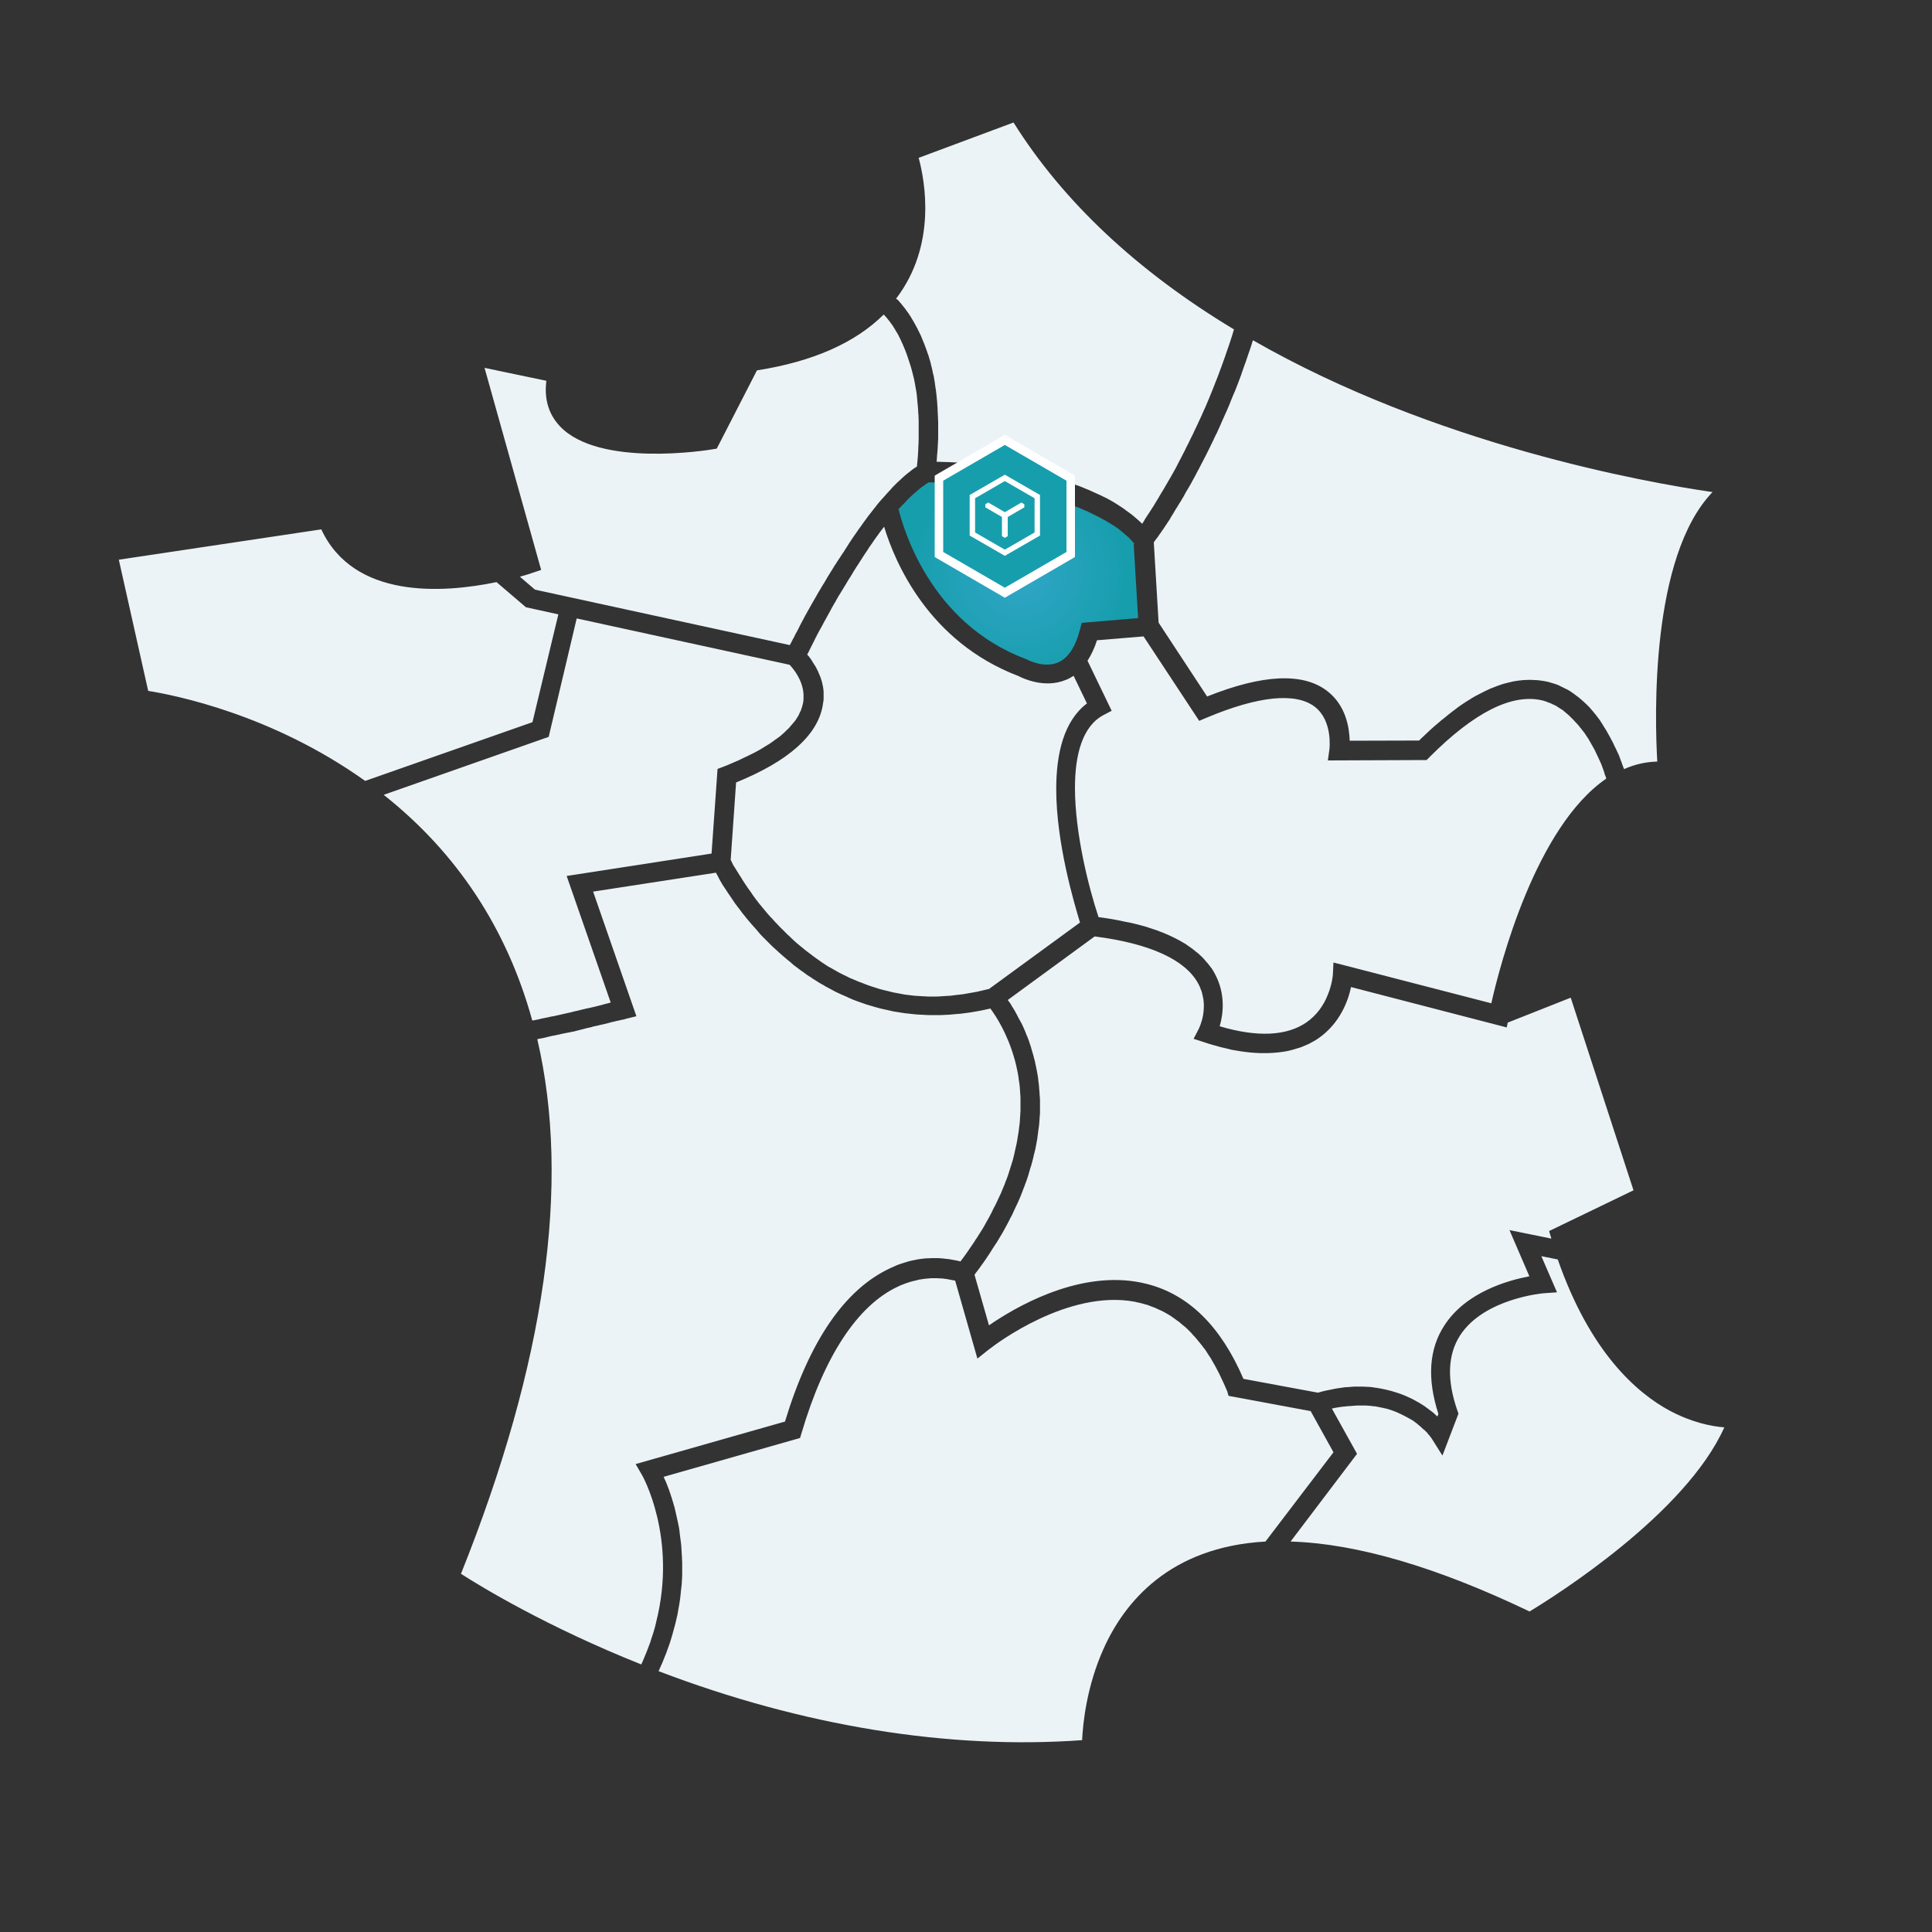
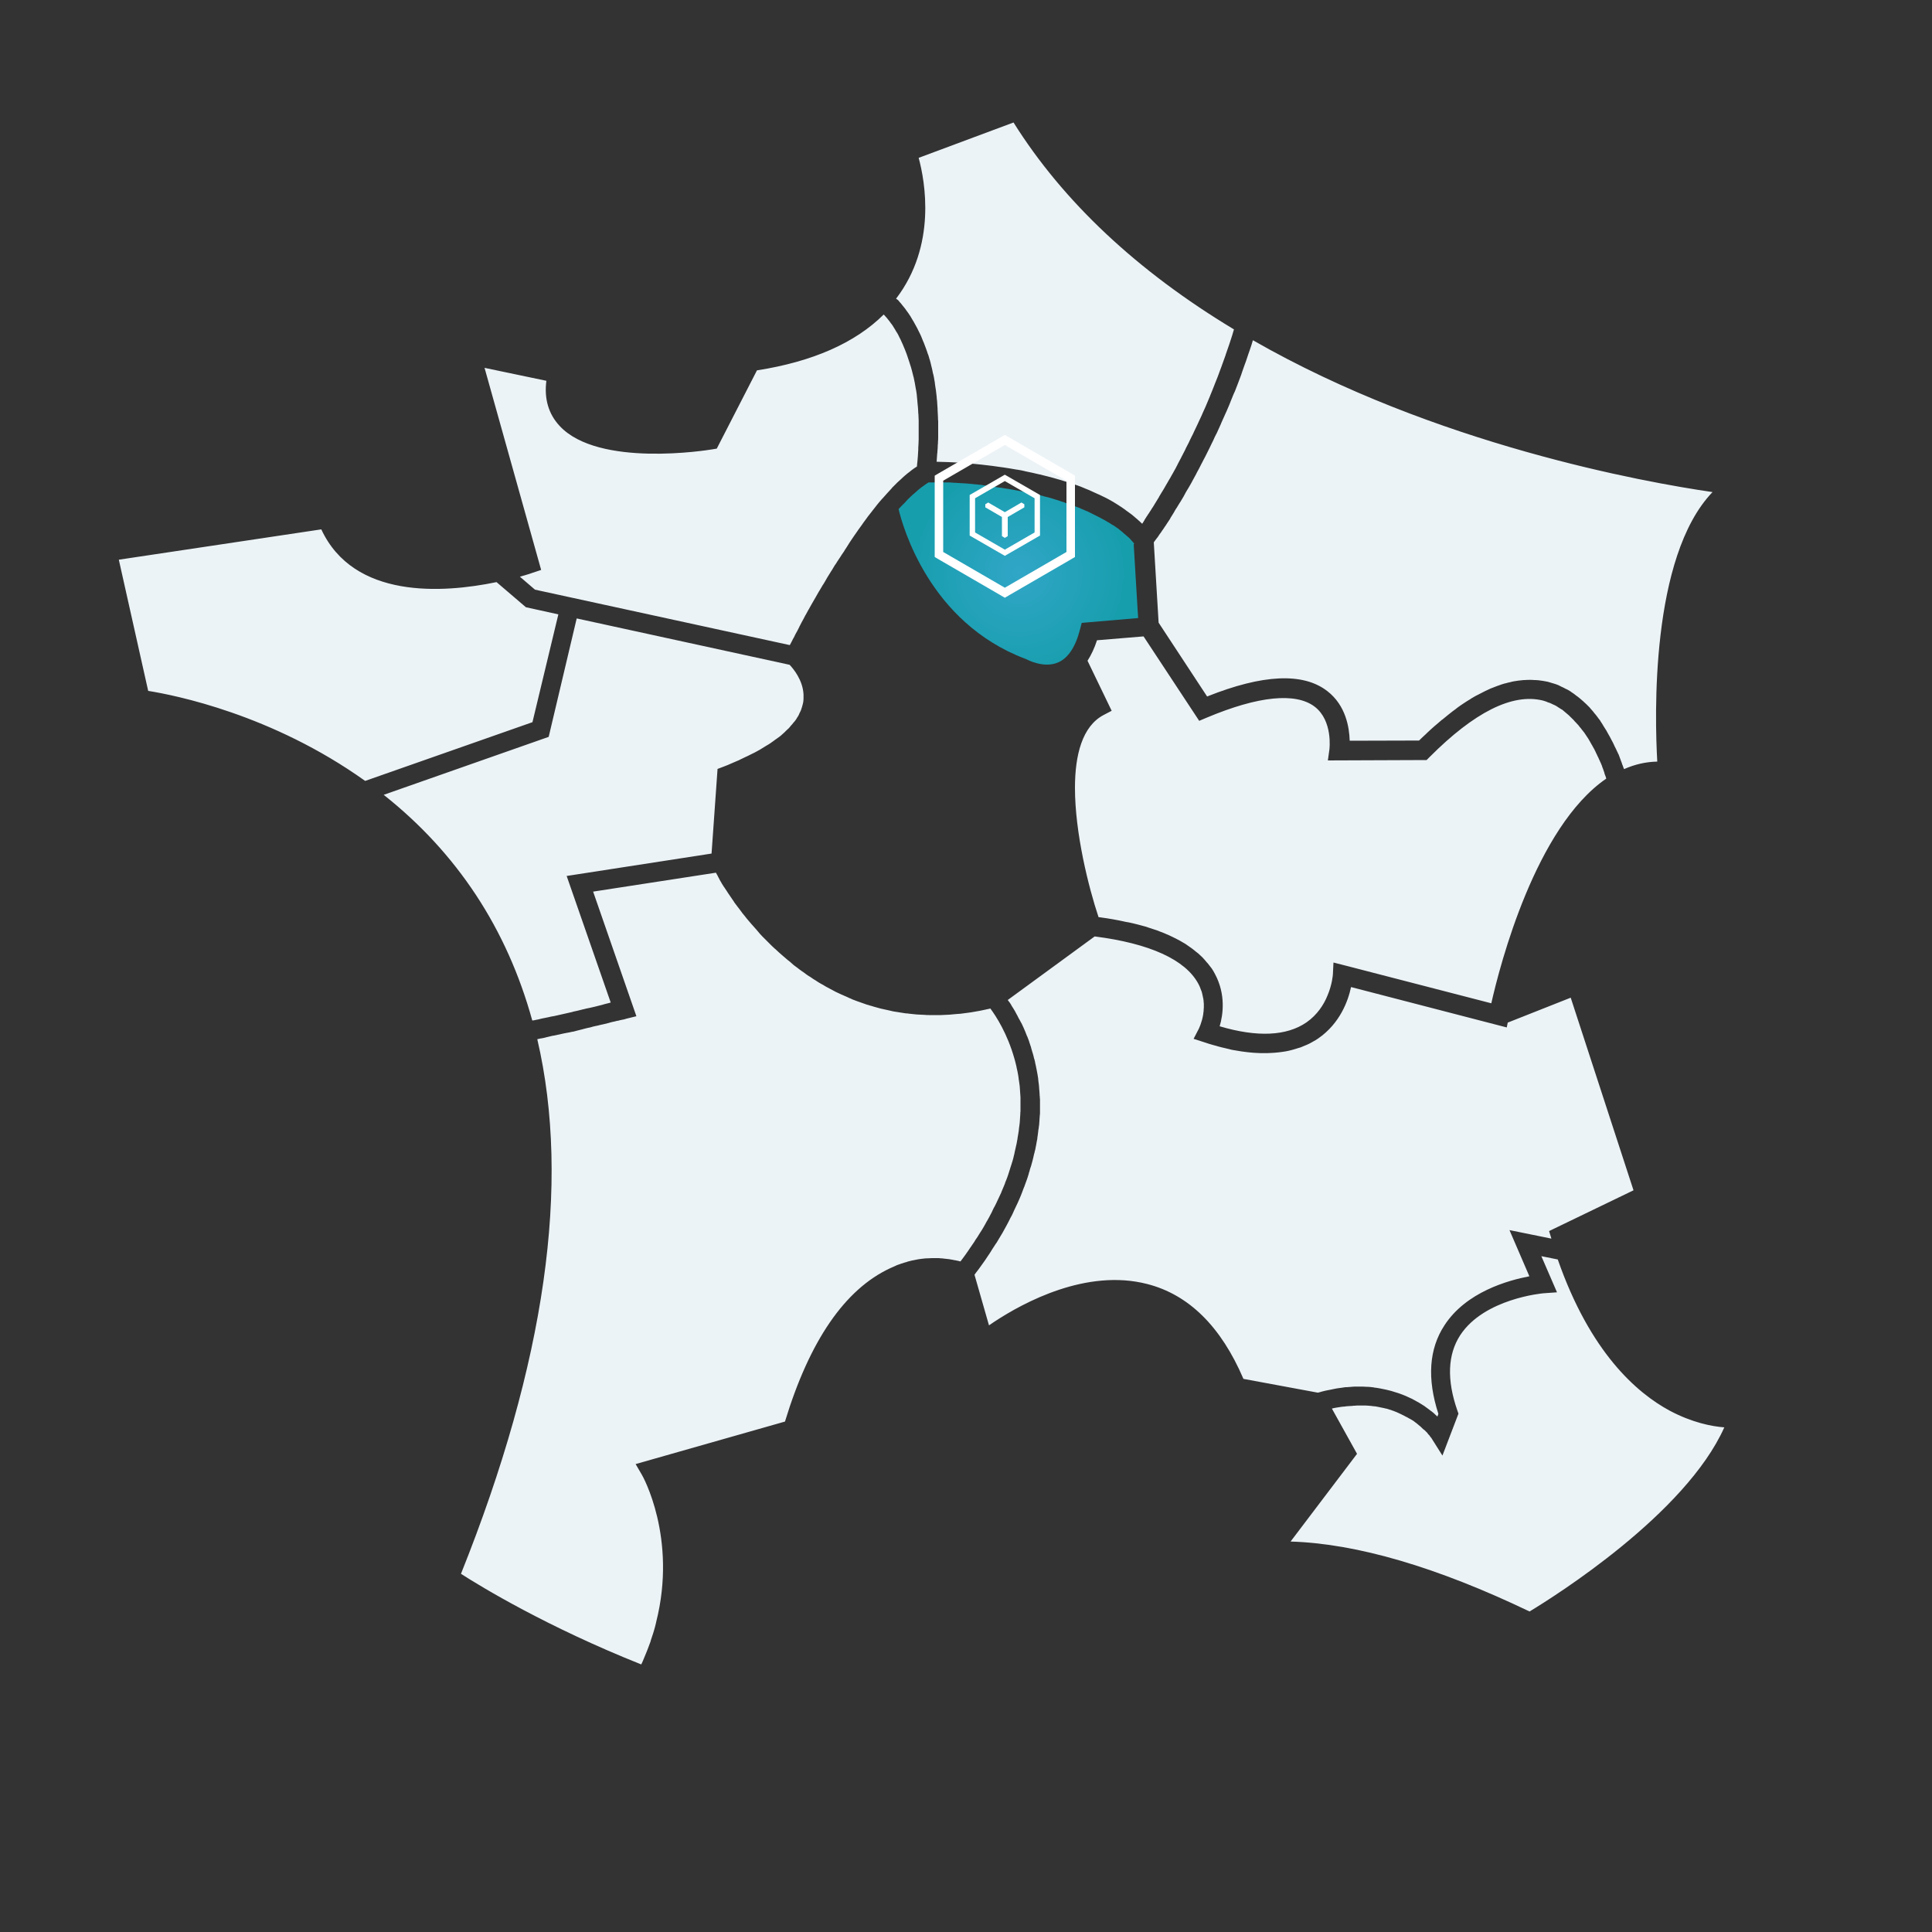
<svg xmlns="http://www.w3.org/2000/svg" version="1.1" id="Calque_1" x="0px" y="0px" viewBox="0 0 1000 1000" style="enable-background:new 0 0 1000 1000;" xml:space="preserve">
  <rect x="0" y="0" width="1000" height="1000" fill="#333333" stroke="none" />
  <style type="text/css">
	.st0{fill:#ECF3F7;}
	.st1{fill:url(#SVGID_1_);}
	.st2{fill:#179EAD;}
	.st3{fill:#FFFFFF;}
</style>
  <g>
    <g>
      <g>
        <path class="st0" d="M864.3,730.2c-17.3-9.3-41.3-30.4-58-78.3l-8.5-1.7l8.1,18.7l-7,0.5c-0.3,0-30.7,2.7-43.1,21.7     c-6.5,10-7,23.1-1.5,38.9l0.6,1.7l-8.3,21.7l-5.3-8.4c0,0-0.1-0.1-0.1-0.2c0,0-0.1-0.1-0.1-0.1c0-0.1-0.1-0.1-0.1-0.2     c0,0-0.1-0.1-0.1-0.2c-0.1-0.1-0.1-0.1-0.2-0.2c-0.1-0.1-0.1-0.2-0.2-0.2c-0.1-0.1-0.1-0.2-0.2-0.3c-0.1-0.1-0.2-0.2-0.2-0.3     c-0.1-0.1-0.2-0.2-0.2-0.3c-0.1-0.1-0.2-0.2-0.3-0.3c-0.1-0.1-0.2-0.2-0.3-0.3c-0.1-0.1-0.2-0.2-0.3-0.4     c-0.1-0.1-0.2-0.3-0.3-0.4c-0.1-0.1-0.2-0.3-0.4-0.4c-0.1-0.1-0.3-0.3-0.4-0.4c-0.1-0.1-0.3-0.3-0.4-0.4     c-0.1-0.1-0.3-0.3-0.5-0.4c-0.2-0.1-0.3-0.3-0.5-0.4c-0.2-0.2-0.3-0.3-0.5-0.5c-0.2-0.1-0.3-0.3-0.5-0.5     c-0.2-0.2-0.4-0.3-0.6-0.5c-0.2-0.2-0.4-0.3-0.6-0.5c-0.2-0.2-0.4-0.3-0.6-0.5c-0.2-0.2-0.4-0.3-0.6-0.5     c-0.2-0.2-0.5-0.3-0.7-0.5c-0.2-0.2-0.4-0.3-0.6-0.5c-0.3-0.2-0.5-0.3-0.8-0.5c-0.2-0.1-0.4-0.3-0.7-0.4     c-0.3-0.2-0.6-0.4-0.9-0.5c-0.2-0.1-0.5-0.3-0.7-0.4c-0.3-0.2-0.7-0.4-1-0.5c-0.2-0.1-0.4-0.2-0.7-0.4c-0.4-0.2-0.8-0.4-1.2-0.6     c-0.2-0.1-0.4-0.2-0.6-0.3c-0.6-0.3-1.1-0.5-1.7-0.8c-0.1,0-0.1,0-0.2-0.1c-0.7-0.3-1.3-0.5-2-0.8c-0.1,0-0.2-0.1-0.3-0.1     c-0.6-0.2-1.2-0.4-1.8-0.6c-0.2-0.1-0.4-0.1-0.6-0.2c-0.5-0.2-1-0.3-1.6-0.4c-0.3-0.1-0.5-0.1-0.8-0.2c-0.5-0.1-1-0.2-1.5-0.3     c-0.3-0.1-0.6-0.1-0.9-0.2c-0.5-0.1-1-0.2-1.6-0.3c-0.3-0.1-0.7-0.1-1-0.1c-0.5-0.1-1.1-0.1-1.6-0.2c-0.4,0-0.7-0.1-1.1-0.1     c-0.5,0-1.1-0.1-1.6-0.1c-0.4,0-0.8,0-1.1,0c-0.6,0-1.1,0-1.7,0c-0.4,0-0.8,0-1.2,0c-0.6,0-1.2,0-1.7,0.1c-0.4,0-0.8,0-1.3,0.1     c-0.6,0-1.2,0.1-1.8,0.1c-0.4,0-0.9,0.1-1.3,0.1c-0.6,0.1-1.2,0.2-1.9,0.2c-0.5,0.1-0.9,0.1-1.4,0.2c-0.6,0.1-1.3,0.2-1.9,0.3     c-0.5,0.1-1,0.2-1.5,0.3c-0.2,0-0.4,0.1-0.7,0.2l13,23.4L668,797.9c34.1,1,75.7,13.2,123.7,36.2c13.2-8,80.7-50.4,100.8-95.3     C885.9,738.3,875.8,736.3,864.3,730.2z M464.9,155.4c0.2,0.2,0.3,0.4,0.5,0.6c0.2,0.3,0.5,0.6,0.7,0.8c0.2,0.2,0.3,0.4,0.5,0.6     c0.2,0.3,0.5,0.6,0.7,0.9c0.2,0.2,0.3,0.4,0.5,0.6c0.3,0.3,0.5,0.7,0.8,1c0.1,0.2,0.3,0.4,0.4,0.6c0.4,0.5,0.7,1,1.1,1.5     c0.1,0.1,0.1,0.2,0.2,0.3c0.3,0.5,0.7,1,1,1.5c0.1,0.2,0.3,0.5,0.4,0.7c0.2,0.4,0.5,0.8,0.7,1.2c0.2,0.3,0.3,0.5,0.5,0.8     c0.2,0.4,0.4,0.7,0.6,1.1c0.2,0.3,0.3,0.6,0.5,0.9c0.2,0.4,0.4,0.8,0.6,1.1c0.2,0.3,0.3,0.6,0.5,1c0.2,0.4,0.4,0.8,0.6,1.2     c0.2,0.3,0.3,0.7,0.5,1c0.2,0.4,0.4,0.8,0.6,1.3c0.1,0.3,0.3,0.7,0.4,1c0.2,0.5,0.4,1,0.6,1.5c0.1,0.3,0.3,0.6,0.4,0.9     c0.3,0.8,0.6,1.6,0.9,2.4c0.1,0.3,0.2,0.6,0.3,0.8c0.2,0.6,0.4,1.2,0.6,1.7c0.1,0.4,0.2,0.8,0.4,1.1c0.2,0.5,0.3,1,0.5,1.6     c0.1,0.4,0.2,0.8,0.4,1.3c0.1,0.5,0.3,1,0.4,1.5c0.1,0.4,0.2,0.9,0.3,1.3c0.1,0.5,0.3,1.1,0.4,1.6c0.1,0.5,0.2,0.9,0.3,1.4     c0.1,0.6,0.2,1.1,0.4,1.7c0.1,0.5,0.2,0.9,0.3,1.4c0.1,0.6,0.2,1.2,0.3,1.8c0.1,0.5,0.2,0.9,0.2,1.4c0.1,0.7,0.2,1.4,0.3,2.1     c0.1,0.4,0.1,0.8,0.2,1.2c0.1,1.1,0.3,2.2,0.4,3.4c0,0.4,0.1,0.9,0.1,1.3c0.1,0.7,0.2,1.5,0.2,2.2c0,0.5,0.1,1.1,0.1,1.6     c0.1,0.7,0.1,1.4,0.1,2.1c0,0.6,0.1,1.1,0.1,1.7c0,0.7,0.1,1.4,0.1,2.1c0,0.6,0,1.2,0.1,1.8c0,0.7,0,1.5,0,2.2c0,0.6,0,1.2,0,1.8     c0,0.8,0,1.5,0,2.3c0,0.6,0,1.2,0,1.8c0,0.8,0,1.7-0.1,2.5c0,0.6,0,1.2-0.1,1.7c0,1.1-0.1,2.2-0.2,3.4c0,0.4,0,0.7-0.1,1     c-0.1,1.4-0.2,2.8-0.3,4.3c6.9,0.1,19.6,0.7,34.2,2.9c0,0,0.1,0,0.1,0c2.4,0.4,4.8,0.7,7.3,1.2c0.1,0,0.1,0,0.2,0     c1.2,0.2,2.4,0.4,3.6,0.7c0.1,0,0.2,0,0.3,0.1c2.4,0.5,4.9,1,7.3,1.6c0.2,0,0.3,0.1,0.5,0.1c1.2,0.3,2.4,0.6,3.6,0.9     c0.1,0,0.3,0.1,0.4,0.1c1.1,0.3,2.3,0.6,3.4,0.9c0.1,0,0.2,0.1,0.3,0.1c1.2,0.3,2.3,0.7,3.5,1c0.2,0.1,0.4,0.1,0.6,0.2     c1.2,0.4,2.3,0.7,3.5,1.1c0.1,0,0.3,0.1,0.4,0.1c1.1,0.4,2.1,0.7,3.2,1.1c0.2,0.1,0.4,0.1,0.6,0.2c1.1,0.4,2.2,0.8,3.3,1.3     c0.2,0.1,0.5,0.2,0.7,0.3c1.1,0.4,2.2,0.9,3.3,1.4c0.1,0,0.1,0.1,0.2,0.1c1,0.5,2.1,0.9,3.1,1.4c0.2,0.1,0.4,0.2,0.7,0.3     c1,0.5,2.1,1,3.1,1.5c0.2,0.1,0.4,0.2,0.6,0.3c1,0.5,2,1.1,2.9,1.6c0.1,0,0.1,0.1,0.2,0.1c1,0.6,2,1.2,2.9,1.8     c0.2,0.1,0.4,0.3,0.6,0.4c0.9,0.6,1.9,1.2,2.8,1.9c0.2,0.1,0.3,0.2,0.5,0.4c0.8,0.6,1.7,1.2,2.5,1.8c0.1,0.1,0.3,0.2,0.4,0.3     c0.9,0.7,1.7,1.4,2.5,2.1c0.2,0.2,0.4,0.3,0.6,0.5c0.8,0.7,1.6,1.5,2.4,2.2c0,0,0.1,0.1,0.1,0.1c0.3-0.5,0.7-1,1-1.6     c0.1-0.1,0.2-0.2,0.2-0.4c0.3-0.4,0.6-0.9,0.9-1.4c0.1-0.2,0.2-0.4,0.4-0.6c0.3-0.5,0.6-1,1-1.5c0.1-0.2,0.2-0.4,0.3-0.5     c0.5-0.7,0.9-1.4,1.4-2.2c0,0,0-0.1,0.1-0.1c0.5-0.7,0.9-1.5,1.4-2.3c0.2-0.2,0.3-0.5,0.5-0.8c0.4-0.6,0.7-1.2,1.1-1.8     c0.2-0.3,0.4-0.6,0.5-0.9c0.4-0.7,0.8-1.3,1.2-2c0.2-0.3,0.3-0.5,0.5-0.8c0.6-0.9,1.1-1.9,1.7-2.9c0.1-0.2,0.2-0.4,0.3-0.5     c0.5-0.8,1-1.7,1.5-2.6c0.2-0.3,0.4-0.7,0.6-1c0.4-0.7,0.8-1.5,1.3-2.3c0.2-0.4,0.4-0.8,0.6-1.1c0.5-0.9,1-1.7,1.4-2.6     c0.2-0.3,0.3-0.5,0.4-0.8c0.6-1.2,1.3-2.4,1.9-3.6c0.1-0.3,0.3-0.6,0.4-0.8c0.5-1,1-1.9,1.5-2.9c0.2-0.4,0.4-0.8,0.6-1.3     c0.5-0.9,0.9-1.8,1.4-2.7c0.2-0.4,0.4-0.8,0.6-1.3c0.5-1.1,1.1-2.2,1.7-3.4c0.1-0.2,0.2-0.5,0.3-0.7c0.7-1.4,1.3-2.8,2-4.2     c0.2-0.4,0.3-0.7,0.5-1.1c0.5-1.1,1-2.1,1.5-3.2c0.2-0.5,0.4-1,0.6-1.4c0.5-1,0.9-2.1,1.4-3.1c0.2-0.5,0.4-0.9,0.6-1.4     c0.6-1.4,1.2-2.8,1.8-4.3c0-0.1,0.1-0.2,0.1-0.3c0.6-1.5,1.3-3.1,1.9-4.7c0.2-0.4,0.3-0.9,0.5-1.3c0.5-1.2,0.9-2.3,1.4-3.5     c0.2-0.5,0.4-1.1,0.6-1.6c0.4-1.2,0.9-2.4,1.3-3.5c0.2-0.5,0.3-0.9,0.5-1.4c0.6-1.7,1.2-3.3,1.8-5c0,0,0-0.1,0-0.1     c0.6-1.6,1.1-3.3,1.7-4.9c0.2-0.5,0.3-1,0.5-1.5c0.4-1.2,0.8-2.5,1.2-3.7c0.2-0.6,0.3-1.1,0.5-1.7c0.1-0.4,0.3-0.9,0.4-1.3     c-50-30.1-88.4-66.1-114.1-107.1l-49.1,18.3c3.3,12.2,9.4,45.3-11.7,72.9C464.7,155.2,464.8,155.3,464.9,155.4z M682.7,720.7     c0.5-0.1,1-0.3,1.4-0.4c0.5-0.1,1.1-0.3,1.6-0.4c0.5-0.1,0.9-0.2,1.4-0.3c0.5-0.1,1-0.2,1.6-0.3c0.5-0.1,0.9-0.2,1.4-0.3     c0.5-0.1,1-0.2,1.5-0.3c0.4-0.1,0.9-0.1,1.3-0.2c0.5-0.1,1-0.1,1.5-0.2c0.4-0.1,0.9-0.1,1.3-0.2c0.5-0.1,0.9-0.1,1.4-0.1     c0.4,0,0.9-0.1,1.3-0.1c0.4,0,0.9-0.1,1.3-0.1c0.4,0,0.9-0.1,1.3-0.1c0.4,0,0.8,0,1.3,0c0.4,0,0.9,0,1.3,0c0.1,0,0.1,0,0.2,0     c0.1,0,0.3,0,0.4,0c1,0,1.9,0,2.9,0.1c0.2,0,0.5,0,0.7,0c1.1,0.1,2.1,0.1,3.1,0.3c0.2,0,0.3,0,0.4,0.1c0.9,0.1,1.8,0.2,2.7,0.4     c0.2,0,0.4,0.1,0.6,0.1c1,0.2,1.9,0.4,2.9,0.6c0.1,0,0.2,0.1,0.4,0.1c0.8,0.2,1.6,0.4,2.4,0.6c0.2,0.1,0.4,0.1,0.6,0.2     c0.9,0.3,1.7,0.5,2.6,0.8c0.1,0,0.2,0.1,0.3,0.1c0.8,0.3,1.5,0.5,2.2,0.8c0.2,0.1,0.4,0.1,0.5,0.2c0.8,0.3,1.5,0.6,2.3,1     c0.1,0,0.2,0.1,0.2,0.1c0.7,0.3,1.3,0.6,2,0.9c0.2,0.1,0.3,0.2,0.5,0.3c0.7,0.4,1.4,0.7,2,1.1c0.1,0,0.1,0.1,0.2,0.1     c0.6,0.3,1.2,0.7,1.7,1c0.2,0.1,0.3,0.2,0.5,0.3c0.6,0.4,1.2,0.8,1.7,1.1c0,0,0.1,0.1,0.1,0.1c0.5,0.4,1,0.7,1.5,1.1     c0.1,0.1,0.3,0.2,0.4,0.3c0.5,0.4,1,0.8,1.5,1.1c0,0,0,0,0.1,0.1c0.5,0.4,0.9,0.7,1.3,1.1c0.1,0.1,0.2,0.2,0.3,0.3     c0.4,0.4,0.8,0.7,1.2,1.1l0.5-1.4c-5.9-18.2-4.9-33.6,3.2-45.9c11.2-17.2,32.9-23.2,43.9-25.3l-10.3-23.9l21.7,4.4l-1.2-3.9     l43.7-21.1l-32.5-99.7l-32.6,12.9l-0.5,2.5l-3.5-0.9l0,0l-77.1-20c-1.5,7.1-5.7,18.8-17,26.6c-0.9,0.6-1.8,1.2-2.8,1.7     c-0.3,0.2-0.6,0.3-0.9,0.5c-0.7,0.4-1.3,0.7-2,1c-0.4,0.2-0.8,0.3-1.2,0.5c-0.6,0.3-1.3,0.5-1.9,0.8c-0.4,0.2-0.9,0.3-1.3,0.4     c-0.6,0.2-1.3,0.4-1.9,0.6c-0.5,0.1-0.9,0.3-1.4,0.4c-0.6,0.2-1.3,0.3-2,0.5c-0.5,0.1-1,0.2-1.5,0.3c-0.7,0.1-1.3,0.2-2,0.3     c-0.5,0.1-1,0.1-1.6,0.2c-0.7,0.1-1.4,0.1-2.1,0.2c-0.5,0-1.1,0.1-1.6,0.1c-0.7,0-1.4,0.1-2.2,0.1c-0.3,0-0.7,0-1,0     c-0.3,0-0.5,0-0.8,0c-0.5,0-1.1,0-1.6,0c-0.7,0-1.4-0.1-2.1-0.1c-0.6,0-1.1-0.1-1.7-0.1c-0.7-0.1-1.4-0.1-2.2-0.2     c-0.6-0.1-1.2-0.1-1.7-0.2c-0.7-0.1-1.5-0.2-2.3-0.3c-0.6-0.1-1.2-0.2-1.8-0.3c-0.8-0.1-1.6-0.3-2.4-0.4     c-0.6-0.1-1.2-0.2-1.8-0.4c-0.8-0.2-1.7-0.4-2.5-0.6c-0.6-0.1-1.1-0.3-1.7-0.4c-0.9-0.2-1.9-0.5-2.9-0.8c-0.5-0.1-1-0.3-1.5-0.4     c-1.5-0.4-3-0.9-4.5-1.4l-5.6-1.8l2.7-5.2c0.1-0.3,1.6-3.2,2.3-7.6c0-0.1,0-0.1,0-0.2c0.1-0.5,0.1-1,0.2-1.5c0-0.1,0-0.3,0-0.4     c0-0.5,0.1-0.9,0.1-1.4c0-0.2,0-0.4,0-0.6c0-0.4,0-0.8,0-1.3c0-0.3-0.1-0.6-0.1-0.9c0-0.4,0-0.7-0.1-1.1c0-0.4-0.1-0.7-0.2-1.1     c-0.1-0.3-0.1-0.6-0.2-1c-0.1-0.4-0.2-0.8-0.3-1.3c-0.1-0.3-0.1-0.5-0.2-0.8c-0.2-0.5-0.4-1-0.6-1.5c-0.1-0.2-0.1-0.4-0.2-0.6     c-0.3-0.7-0.6-1.4-1-2.1c-6.7-12.4-25.2-20.8-53.6-24.4l-45,32.9c0,0,0.1,0.1,0.1,0.1c0.2,0.3,0.5,0.7,0.8,1.1     c0,0,0.1,0.1,0.1,0.1c0.2,0.3,0.5,0.7,0.7,1.1c0.1,0.1,0.2,0.3,0.2,0.4c0.2,0.4,0.5,0.7,0.7,1.1c0.1,0.1,0.1,0.2,0.2,0.3     c0.3,0.5,0.6,1,0.9,1.5c0.1,0.1,0.2,0.3,0.2,0.4c0.2,0.4,0.5,0.8,0.7,1.3c0.1,0.2,0.2,0.3,0.3,0.5c0.3,0.6,0.6,1.2,0.9,1.8     c0,0,0,0.1,0.1,0.1c0.3,0.6,0.6,1.2,0.9,1.7c0.1,0.2,0.2,0.4,0.3,0.5c0.3,0.5,0.5,1.1,0.8,1.7c0.1,0.1,0.1,0.3,0.2,0.4     c0.3,0.7,0.6,1.4,0.9,2.1c0.1,0.2,0.1,0.3,0.2,0.5c0.2,0.6,0.5,1.2,0.7,1.8c0.1,0.2,0.2,0.4,0.3,0.6c0.3,0.8,0.6,1.6,0.9,2.4     c0,0,0,0.1,0,0.1c0.3,0.8,0.5,1.6,0.8,2.4c0.1,0.2,0.2,0.5,0.2,0.7c0.2,0.7,0.4,1.4,0.6,2.1c0.1,0.2,0.1,0.4,0.2,0.6     c0.3,0.9,0.5,1.8,0.7,2.7c0.1,0.2,0.1,0.4,0.2,0.6c0.2,0.7,0.4,1.5,0.5,2.3c0.1,0.3,0.1,0.5,0.2,0.8c0.2,1,0.4,2,0.6,3     c0.1,0.7,0.3,1.5,0.4,2.2c0,0.2,0.1,0.5,0.1,0.7c0.1,0.5,0.2,1.1,0.2,1.6c0,0.3,0.1,0.6,0.1,0.9c0.1,0.5,0.1,1,0.2,1.5     c0,0.3,0.1,0.7,0.1,1c0,0.5,0.1,1,0.1,1.5c0,0.4,0.1,0.7,0.1,1.1c0,0.5,0.1,1,0.1,1.5c0,0.4,0,0.8,0.1,1.1c0,0.5,0,1,0.1,1.5     c0,0.4,0,0.8,0,1.2c0,0.5,0,1,0,1.5c0,0.4,0,0.8,0,1.2c0,0.5,0,1,0,1.5c0,0.4,0,0.9,0,1.3c0,0.5,0,1-0.1,1.6     c0,0.4-0.1,0.9-0.1,1.3c0,0.5-0.1,1.1-0.1,1.6c0,0.5-0.1,0.9-0.1,1.4c0,0.5-0.1,1.1-0.2,1.6c0,0.5-0.1,0.9-0.2,1.4     c-0.1,0.5-0.1,1.1-0.2,1.7c-0.1,0.5-0.1,1-0.2,1.5c-0.1,0.6-0.2,1.1-0.2,1.7c-0.1,0.5-0.2,1-0.3,1.5c-0.1,0.6-0.2,1.1-0.3,1.7     c-0.1,0.5-0.2,1-0.3,1.5c-0.1,0.6-0.2,1.2-0.4,1.7c-0.1,0.5-0.2,1-0.4,1.6c-0.1,0.6-0.3,1.2-0.4,1.8c-0.1,0.5-0.3,1.1-0.4,1.6     c-0.2,0.6-0.3,1.2-0.5,1.8c-0.1,0.5-0.3,1.1-0.5,1.6c-0.2,0.6-0.4,1.2-0.5,1.8c-0.2,0.6-0.4,1.1-0.5,1.7     c-0.2,0.6-0.4,1.2-0.6,1.9c-0.2,0.6-0.4,1.1-0.6,1.7c-0.2,0.6-0.4,1.2-0.7,1.9c-0.2,0.6-0.4,1.2-0.7,1.8     c-0.2,0.6-0.5,1.3-0.7,1.9c-0.2,0.6-0.5,1.2-0.7,1.8c-0.3,0.6-0.5,1.3-0.8,1.9c-0.3,0.6-0.5,1.2-0.8,1.8     c-0.3,0.6-0.6,1.3-0.9,1.9c-0.3,0.6-0.6,1.2-0.9,1.9c-0.3,0.7-0.6,1.3-0.9,2c-0.3,0.6-0.6,1.3-1,1.9c-0.3,0.7-0.7,1.3-1,2     c-0.3,0.6-0.7,1.3-1,1.9c-0.4,0.7-0.7,1.3-1.1,2c-0.4,0.7-0.7,1.3-1.1,2c-0.4,0.7-0.8,1.3-1.2,2c-0.4,0.7-0.8,1.3-1.2,2     c-0.4,0.7-0.8,1.4-1.3,2c-0.4,0.7-0.9,1.4-1.3,2c-0.4,0.7-0.9,1.4-1.3,2.1c-0.5,0.7-0.9,1.4-1.4,2.1c-0.5,0.7-0.9,1.4-1.4,2.1     c-0.5,0.7-1,1.4-1.5,2.1c-0.5,0.7-1,1.4-1.5,2.1c-0.5,0.7-1.1,1.4-1.6,2.1c-0.3,0.4-0.5,0.7-0.8,1.1l7.5,26.2     c0.9-0.6,1.8-1.2,2.8-1.9c15.2-10,47.7-27.6,79.1-19.5c21.5,5.5,38.2,22,49.8,49.1l38.3,7.1C682,720.9,682.4,720.8,682.7,720.7z      M676.2,529.2c5.6-3.9,9-9.2,10.9-13.9c2.5-5.9,2.8-10.9,2.8-11l0.3-6.1l5.9,1.5l75.8,19.6c4.5-20,22.9-91.2,59.5-116.3     c-0.1-0.3-0.2-0.7-0.3-1c-0.1-0.2-0.1-0.3-0.2-0.5c-0.2-0.5-0.4-1-0.5-1.5c0,0,0-0.1,0-0.1c-0.2-0.6-0.4-1.1-0.6-1.7     c0-0.1-0.1-0.2-0.1-0.3c-0.2-0.5-0.4-0.9-0.5-1.4c-0.1-0.2-0.1-0.3-0.2-0.5c-0.2-0.4-0.3-0.8-0.5-1.2c-0.1-0.2-0.2-0.4-0.3-0.6     c-0.1-0.4-0.3-0.7-0.5-1.1c-0.1-0.2-0.2-0.4-0.3-0.7c-0.1-0.3-0.3-0.7-0.5-1c-0.1-0.2-0.2-0.5-0.3-0.7c-0.2-0.3-0.3-0.7-0.5-1     c-0.1-0.2-0.2-0.5-0.3-0.7c-0.2-0.3-0.3-0.6-0.5-1c-0.1-0.2-0.2-0.5-0.4-0.7c-0.2-0.3-0.3-0.6-0.5-0.9c-0.1-0.2-0.2-0.5-0.4-0.7     c-0.2-0.3-0.3-0.6-0.5-0.9c-0.1-0.2-0.3-0.5-0.4-0.7c-0.2-0.3-0.3-0.6-0.5-0.9c-0.1-0.2-0.3-0.4-0.4-0.7     c-0.2-0.3-0.4-0.6-0.6-0.9c-0.1-0.2-0.3-0.4-0.4-0.6c-0.2-0.3-0.4-0.6-0.6-0.9c-0.1-0.2-0.3-0.4-0.4-0.6     c-0.2-0.3-0.4-0.6-0.7-0.9c-0.1-0.2-0.2-0.4-0.4-0.5c-0.3-0.4-0.6-0.8-0.9-1.2c-0.1-0.1-0.1-0.2-0.2-0.2     c-0.4-0.5-0.7-0.9-1.1-1.4c-0.1-0.1-0.2-0.3-0.4-0.4c-0.3-0.3-0.5-0.6-0.8-0.9c-0.2-0.2-0.3-0.3-0.5-0.5     c-0.2-0.3-0.5-0.5-0.7-0.8c-0.2-0.2-0.3-0.4-0.5-0.5c-0.2-0.2-0.5-0.5-0.7-0.7c-0.2-0.2-0.4-0.3-0.5-0.5     c-0.2-0.2-0.5-0.4-0.7-0.7c-0.2-0.2-0.4-0.3-0.6-0.5c-0.2-0.2-0.5-0.4-0.7-0.6c-0.2-0.2-0.4-0.3-0.6-0.5     c-0.2-0.2-0.5-0.4-0.7-0.6c-0.2-0.2-0.4-0.3-0.6-0.5c-0.2-0.2-0.5-0.4-0.8-0.5c-0.2-0.1-0.4-0.3-0.6-0.4     c-0.3-0.2-0.5-0.3-0.8-0.5c-0.2-0.1-0.4-0.3-0.6-0.4c-0.3-0.2-0.5-0.3-0.8-0.5c-0.2-0.1-0.4-0.2-0.6-0.3     c-0.3-0.1-0.6-0.3-0.9-0.4c-0.2-0.1-0.4-0.2-0.6-0.3c-0.3-0.1-0.6-0.3-0.9-0.4c-0.2-0.1-0.4-0.2-0.6-0.2c-0.3-0.1-0.7-0.2-1-0.4     c-0.2-0.1-0.4-0.1-0.5-0.2c-0.5-0.2-1.1-0.3-1.6-0.5c-15.8-3.9-35.5,6-58.7,29.3l-1.5,1.5l-51.1,0.2l0.8-5.7     c0-0.1,1.9-14.8-7.6-22.1c-9.8-7.5-29.2-5.6-56,5.7l-3.8,1.6l-28.8-43.7l-24.1,2c-1.3,4.1-3,7.6-4.9,10.6l12.5,25.9l-4.2,2.2     c-11,5.8-14.8,20.6-14.8,37.7c0,23.4,7,51.3,12.2,66.9c0.5,0.1,1,0.1,1.5,0.2c0.9,0.1,1.9,0.3,2.8,0.4c1,0.2,2,0.3,3,0.5     c0.9,0.2,1.8,0.3,2.7,0.5c1,0.2,1.9,0.4,2.9,0.6c0.9,0.2,1.7,0.4,2.6,0.5c0.9,0.2,1.8,0.4,2.7,0.6c0.8,0.2,1.6,0.4,2.4,0.6     c0.9,0.2,1.7,0.5,2.6,0.7c0.8,0.2,1.5,0.4,2.3,0.7c0.8,0.3,1.6,0.5,2.4,0.8c0.7,0.2,1.5,0.5,2.2,0.7c0.8,0.3,1.5,0.6,2.3,0.9     c0.7,0.3,1.4,0.5,2,0.8c0.7,0.3,1.4,0.6,2.1,0.9c0.6,0.3,1.3,0.6,1.9,0.9c0.7,0.3,1.3,0.7,2,1c0.6,0.3,1.2,0.6,1.7,0.9     c0.6,0.4,1.3,0.7,1.9,1.1c0.5,0.3,1.1,0.6,1.6,1c0.6,0.4,1.2,0.8,1.7,1.2c0.5,0.3,1,0.7,1.4,1c0.6,0.4,1.1,0.9,1.6,1.3     c0.4,0.3,0.9,0.7,1.3,1c0.5,0.5,1,0.9,1.5,1.4c0.4,0.4,0.8,0.7,1.1,1.1c0.5,0.5,0.9,1,1.4,1.6c0.3,0.4,0.6,0.7,0.9,1     c0.5,0.6,0.9,1.2,1.4,1.8c0.2,0.3,0.5,0.6,0.7,0.9c0.6,0.9,1.2,1.9,1.7,2.9c5.6,10.5,4.2,20.9,2.4,27     C650.9,537,666,536.2,676.2,529.2z M275.6,296.5c-0.2,0.1-2.5,0.9-6.5,2l7.8,6.7l131.9,28.7c0,0,0.1-0.1,0.1-0.2     c0.2-0.4,0.4-0.7,0.6-1.1c0.1-0.1,0.1-0.3,0.2-0.4c0.2-0.4,0.5-0.9,0.7-1.4c0.1-0.2,0.2-0.3,0.3-0.5c0.3-0.5,0.6-1.1,0.8-1.6     c0.1-0.1,0.2-0.3,0.2-0.4c0.3-0.5,0.6-1.1,0.9-1.6c0.1-0.1,0.1-0.3,0.2-0.4c0.3-0.6,0.7-1.3,1-2c0.1-0.2,0.2-0.4,0.3-0.6     c0.4-0.7,0.7-1.4,1.1-2.1c0.1-0.2,0.2-0.4,0.4-0.7c0.4-0.7,0.8-1.5,1.2-2.3c0.1-0.2,0.2-0.3,0.3-0.5c0.4-0.7,0.8-1.5,1.2-2.2     c0.1-0.2,0.2-0.3,0.3-0.5c0.5-0.8,0.9-1.7,1.4-2.5c0.1-0.2,0.3-0.5,0.4-0.7c0.5-0.9,1-1.7,1.5-2.6c0.1-0.2,0.3-0.4,0.4-0.7     c0.5-0.9,1.1-1.9,1.6-2.8c0.1-0.1,0.1-0.2,0.2-0.3c0.5-0.9,1.1-1.8,1.6-2.7c0.1-0.2,0.2-0.4,0.4-0.6c0.6-0.9,1.1-1.9,1.7-2.9     c0.1-0.2,0.3-0.5,0.4-0.7c0.6-1,1.2-2,1.8-2.9c0.1-0.2,0.2-0.4,0.4-0.6c0.6-1,1.2-2,1.8-3c0.1-0.1,0.1-0.2,0.2-0.2     c0.6-1,1.3-2.1,2-3.1c0.1-0.2,0.3-0.4,0.4-0.6c0.6-1,1.3-2,2-3c0.1-0.2,0.3-0.4,0.4-0.7c0.7-1,1.3-2,2-3.1     c0.1-0.2,0.2-0.3,0.3-0.5c0.7-1,1.3-2,2-3c0.1-0.1,0.2-0.2,0.2-0.3c0.7-1,1.4-2,2.1-3c0.1-0.2,0.3-0.4,0.4-0.6     c0.7-1,1.4-2,2.1-2.9c0.1-0.2,0.3-0.4,0.4-0.6c0.7-1,1.5-2,2.2-3c0.1-0.1,0.1-0.2,0.2-0.3c0.7-0.9,1.5-1.9,2.2-2.8     c0.1-0.1,0.2-0.2,0.3-0.4c0.7-0.9,1.5-1.9,2.2-2.8c0.1-0.2,0.3-0.4,0.4-0.5c0.7-0.9,1.5-1.8,2.2-2.6c0.1-0.2,0.3-0.3,0.4-0.4     c0.8-0.9,1.6-1.8,2.3-2.6c0,0,0.1-0.1,0.1-0.1c0.8-0.8,1.5-1.7,2.3-2.5c0.1-0.1,0.2-0.2,0.3-0.4c0.8-0.8,1.5-1.5,2.3-2.3     c0.1-0.1,0.3-0.3,0.4-0.4c0.8-0.7,1.5-1.4,2.3-2.1c0.1-0.1,0.2-0.2,0.3-0.3c0.8-0.7,1.5-1.4,2.3-2c0,0,0,0,0.1-0.1     c0.8-0.6,1.6-1.2,2.3-1.8c0.1-0.1,0.2-0.2,0.4-0.3c0.7-0.5,1.5-1.1,2.2-1.5c0.1,0,0.1-0.1,0.2-0.1c0-0.4,0.1-0.8,0.1-1.2     c0.1-0.6,0.1-1.3,0.2-1.9c0.1-0.8,0.1-1.6,0.2-2.4c0-0.6,0.1-1.2,0.1-1.8c0.1-0.8,0.1-1.6,0.1-2.5c0-0.5,0.1-1.1,0.1-1.6     c0-0.9,0.1-1.8,0.1-2.7c0-0.4,0-0.8,0-1.2c0-1.3,0-2.5,0-3.8c0-0.2,0-0.4,0-0.6c0-1,0-2,0-3c0-0.4,0-0.8,0-1.2     c0-0.8-0.1-1.6-0.1-2.3c0-0.5,0-0.9-0.1-1.3c0-0.7-0.1-1.4-0.1-2.1c0-0.5-0.1-0.9-0.1-1.3c-0.1-0.7-0.1-1.3-0.2-2     c0-0.4-0.1-0.9-0.1-1.3c-0.1-0.7-0.1-1.3-0.2-2c0-0.4-0.1-0.8-0.1-1.2c-0.1-0.7-0.2-1.3-0.3-2c-0.1-0.3-0.1-0.7-0.2-1     c-0.1-0.8-0.3-1.5-0.4-2.3c0-0.2-0.1-0.4-0.1-0.6c-0.2-1-0.4-1.9-0.6-2.9c0-0.1,0-0.2-0.1-0.3c-0.2-0.8-0.4-1.6-0.6-2.4     c-0.1-0.3-0.1-0.5-0.2-0.8c-0.2-0.6-0.3-1.2-0.5-1.8c-0.1-0.3-0.2-0.6-0.3-0.9c-0.2-0.5-0.3-1.1-0.5-1.6     c-0.1-0.3-0.2-0.6-0.3-0.9c-0.2-0.5-0.3-1-0.5-1.5c-0.1-0.3-0.2-0.6-0.3-0.9c-0.2-0.5-0.3-1-0.5-1.4c-0.1-0.3-0.2-0.5-0.3-0.8     c-0.2-0.5-0.4-1-0.6-1.5c-0.1-0.2-0.2-0.5-0.3-0.7c-0.2-0.6-0.5-1.1-0.7-1.7c-0.1-0.1-0.1-0.3-0.2-0.4c-0.3-0.7-0.6-1.3-0.9-2     c0-0.1-0.1-0.2-0.1-0.2c-0.3-0.6-0.6-1.1-0.8-1.6c-0.1-0.2-0.2-0.4-0.3-0.6c-0.2-0.4-0.4-0.8-0.7-1.2c-0.1-0.2-0.2-0.4-0.4-0.6     c-0.2-0.4-0.4-0.7-0.6-1.1c-0.1-0.2-0.3-0.4-0.4-0.6c-0.2-0.3-0.4-0.7-0.6-1c-0.1-0.2-0.3-0.4-0.4-0.6c-0.2-0.3-0.4-0.6-0.7-0.9     c-0.1-0.2-0.3-0.4-0.4-0.6c-0.2-0.3-0.5-0.6-0.7-0.9c-0.1-0.2-0.3-0.3-0.4-0.5c-0.3-0.3-0.5-0.7-0.8-1c-0.1-0.1-0.2-0.2-0.3-0.3     c-0.3-0.4-0.7-0.8-1.1-1.2c-14.8,14.7-36.8,24.4-65.6,28.9L371,232.2l-2.4,0.4c-2.4,0.4-58.8,9.5-78.9-12.1     c-5.8-6.2-8.1-14.1-6.9-23.4l-32-6.7L280.1,295L275.6,296.5z M638.3,204.5c-0.4,1.1-0.9,2.1-1.3,3.2c-0.2,0.6-0.5,1.2-0.7,1.8     c-0.5,1.2-1,2.3-1.5,3.5c-0.2,0.4-0.4,0.9-0.6,1.3c-0.7,1.6-1.4,3.2-2.1,4.7c0,0.1-0.1,0.2-0.1,0.3c-0.6,1.4-1.3,2.8-1.9,4.2     c-0.2,0.5-0.4,0.9-0.7,1.4c-0.5,1-1,2-1.4,3c-0.3,0.5-0.5,1.1-0.8,1.6c-0.4,0.9-0.9,1.8-1.3,2.7c-0.3,0.5-0.5,1.1-0.8,1.6     c-0.4,0.9-0.9,1.7-1.3,2.6c-0.3,0.5-0.5,1-0.8,1.5c-0.4,0.9-0.9,1.7-1.3,2.5c-0.2,0.5-0.5,0.9-0.7,1.4c-0.5,0.9-0.9,1.8-1.4,2.6     c-0.2,0.4-0.4,0.8-0.6,1.2c-0.6,1.1-1.2,2.2-1.8,3.3c-0.1,0.1-0.1,0.2-0.2,0.4c-0.7,1.2-1.3,2.4-2,3.5c-0.2,0.3-0.3,0.5-0.5,0.8     c-0.5,0.8-1,1.7-1.4,2.5c-0.2,0.4-0.4,0.7-0.6,1.1c-0.4,0.7-0.8,1.4-1.2,2c-0.2,0.4-0.5,0.8-0.7,1.1c-0.4,0.6-0.7,1.2-1.1,1.8     c-0.2,0.4-0.4,0.7-0.7,1.1c-0.4,0.6-0.7,1.1-1,1.7c-0.2,0.3-0.4,0.7-0.6,1c-0.4,0.6-0.7,1.1-1,1.6c-0.2,0.3-0.4,0.6-0.5,0.9     c-0.4,0.6-0.7,1.2-1.1,1.7c-0.1,0.2-0.3,0.4-0.4,0.6c-0.5,0.7-0.9,1.5-1.4,2.1c-0.1,0.1-0.1,0.2-0.2,0.3     c-0.4,0.6-0.7,1.1-1.1,1.6c-0.1,0.2-0.3,0.4-0.4,0.6c-0.3,0.4-0.5,0.8-0.8,1.1c-0.1,0.2-0.3,0.4-0.4,0.6     c-0.2,0.3-0.4,0.6-0.6,0.9c-0.1,0.2-0.2,0.3-0.4,0.5c-0.2,0.3-0.4,0.5-0.6,0.8c-0.1,0.2-0.2,0.3-0.3,0.4     c-0.2,0.2-0.3,0.5-0.5,0.7c-0.1,0.1-0.2,0.2-0.2,0.3c0,0-0.1,0.1-0.1,0.1l2.5,41.6l25.1,38.2c28.8-11.5,49.7-12.5,62.2-2.8     c9.6,7.4,11.4,18.8,11.6,25.7l35.9-0.1c1.2-1.2,2.4-2.3,3.6-3.4c0.2-0.2,0.4-0.4,0.6-0.6c1.1-1.1,2.3-2.1,3.4-3.1     c0.2-0.2,0.4-0.4,0.7-0.6c1.2-1,2.3-2,3.5-3c0.1-0.1,0.1-0.1,0.2-0.1c1.1-0.9,2.2-1.8,3.3-2.7c0.2-0.1,0.4-0.3,0.5-0.4     c1.1-0.9,2.2-1.7,3.3-2.5c0.2-0.2,0.4-0.3,0.6-0.5c1.1-0.8,2.2-1.6,3.3-2.3c0.1-0.1,0.2-0.1,0.3-0.2c1.1-0.7,2.1-1.4,3.2-2     c0.1-0.1,0.3-0.2,0.4-0.3c1.1-0.6,2.1-1.3,3.2-1.8c0.2-0.1,0.4-0.2,0.6-0.3c1.1-0.6,2.1-1.1,3.1-1.6c0.1-0.1,0.3-0.1,0.4-0.2     c1-0.5,2-0.9,3-1.4c0.1,0,0.2-0.1,0.3-0.1c1-0.4,2-0.8,3.1-1.2c0.2-0.1,0.4-0.1,0.6-0.2c1-0.4,2-0.7,3-1c0.2,0,0.3-0.1,0.5-0.1     c1-0.3,1.9-0.5,2.9-0.7c0.1,0,0.2,0,0.2-0.1c1-0.2,2-0.4,2.9-0.5c0.2,0,0.4-0.1,0.6-0.1c0.9-0.1,1.9-0.2,2.8-0.3     c0.2,0,0.3,0,0.5,0c0.9-0.1,1.9-0.1,2.8-0.1c0,0,0.1,0,0.1,0c0,0,0,0,0,0c0.7,0,1.4,0,2.2,0.1c0.2,0,0.4,0,0.6,0     c0.5,0,1,0.1,1.5,0.1c0.2,0,0.5,0.1,0.7,0.1c0.5,0.1,1,0.1,1.5,0.2c0.2,0,0.4,0.1,0.6,0.1c0.7,0.1,1.4,0.3,2.1,0.4     c0.7,0.2,1.3,0.4,2,0.6c0.2,0.1,0.4,0.1,0.7,0.2c0.4,0.1,0.9,0.3,1.3,0.4c0.3,0.1,0.5,0.2,0.8,0.3c0.4,0.1,0.8,0.3,1.1,0.5     c0.3,0.1,0.5,0.2,0.8,0.4c0.4,0.2,0.7,0.3,1.1,0.5c0.3,0.1,0.5,0.3,0.8,0.4c0.3,0.2,0.7,0.4,1,0.5c0.3,0.1,0.5,0.3,0.8,0.4     c0.3,0.2,0.6,0.4,1,0.6c0.3,0.2,0.5,0.3,0.7,0.5c0.3,0.2,0.6,0.4,0.9,0.6c0.2,0.2,0.5,0.3,0.7,0.5c0.3,0.2,0.6,0.5,0.9,0.7     c0.2,0.2,0.4,0.3,0.7,0.5c0.3,0.3,0.7,0.5,1,0.8c0.2,0.2,0.4,0.3,0.6,0.5c0.5,0.4,1,0.9,1.5,1.3c0.1,0.1,0.2,0.2,0.3,0.3     c0.4,0.4,0.8,0.7,1.2,1.1c0.2,0.2,0.4,0.4,0.6,0.6c0.3,0.3,0.6,0.6,0.9,0.9c0.2,0.2,0.4,0.4,0.6,0.7c0.3,0.3,0.5,0.6,0.8,0.9     c0.2,0.2,0.4,0.5,0.6,0.7c0.2,0.3,0.5,0.6,0.7,0.9c0.2,0.2,0.4,0.5,0.6,0.7c0.2,0.3,0.5,0.6,0.7,0.9c0.2,0.3,0.4,0.5,0.6,0.8     c0.2,0.3,0.4,0.6,0.7,0.9c0.2,0.3,0.4,0.5,0.5,0.8c0.2,0.3,0.4,0.6,0.6,0.9c0.2,0.3,0.3,0.5,0.5,0.8c0.2,0.3,0.4,0.7,0.6,1     c0.2,0.3,0.3,0.5,0.5,0.8c0.2,0.4,0.5,0.7,0.7,1.1c0.1,0.2,0.3,0.4,0.4,0.7c0.3,0.6,0.7,1.2,1,1.8c0.1,0.2,0.2,0.4,0.3,0.5     c0.2,0.4,0.5,0.9,0.7,1.3c0.1,0.3,0.3,0.5,0.4,0.8c0.2,0.4,0.4,0.7,0.6,1.1c0.1,0.3,0.3,0.5,0.4,0.8c0.2,0.4,0.3,0.7,0.5,1.1     c0.1,0.3,0.3,0.6,0.4,0.8c0.2,0.3,0.3,0.7,0.5,1c0.1,0.3,0.3,0.6,0.4,0.9c0.2,0.3,0.3,0.7,0.5,1c0.1,0.3,0.2,0.6,0.4,0.8     c0.1,0.4,0.3,0.7,0.4,1.1c0.1,0.3,0.2,0.5,0.3,0.8c0.1,0.4,0.3,0.7,0.4,1.1c0.1,0.3,0.2,0.5,0.3,0.8c0.2,0.4,0.3,0.8,0.4,1.2     c0.1,0.2,0.2,0.5,0.3,0.7c0.2,0.5,0.3,0.9,0.5,1.4c0.1,0.1,0.1,0.3,0.2,0.4c0,0,0,0,0,0.1c5.6-2.5,11.4-3.8,17.2-3.9     c-1.3-22.7-3.7-105.9,28.6-139.5c-35.1-5.1-143.6-24.5-237.9-78.6c-0.5,1.8-1.1,3.6-1.7,5.3c-0.2,0.5-0.3,1-0.5,1.4     c-0.4,1.3-0.9,2.6-1.3,3.9c-0.2,0.7-0.5,1.3-0.7,1.9c-0.4,1.1-0.8,2.2-1.2,3.4c-0.2,0.7-0.5,1.4-0.7,2.1     c-0.4,1.1-0.8,2.1-1.2,3.2c-0.3,0.7-0.5,1.4-0.8,2.1c-0.4,1-0.8,2.1-1.2,3.1C638.8,203.2,638.6,203.9,638.3,204.5z M276.4,528.1     c0.5-0.1,0.9-0.2,1.4-0.3c0.6-0.1,1.2-0.2,1.8-0.4c0.4-0.1,0.8-0.2,1.3-0.3c0.7-0.1,1.4-0.3,2-0.4c0.3-0.1,0.7-0.1,1-0.2     c0.8-0.2,1.6-0.4,2.4-0.5c0.2,0,0.4-0.1,0.6-0.1c3.1-0.7,6.3-1.4,9.3-2.1c0.1,0,0.2,0,0.2-0.1c0.9-0.2,1.8-0.4,2.7-0.6     c0.1,0,0.3-0.1,0.4-0.1c0.8-0.2,1.6-0.4,2.4-0.6c0.2,0,0.3-0.1,0.5-0.1c0.8-0.2,1.5-0.4,2.2-0.5c0.2,0,0.3-0.1,0.5-0.1     c0.7-0.2,1.5-0.3,2.2-0.5c0.1,0,0.3-0.1,0.4-0.1c0.7-0.2,1.4-0.3,2-0.5c0.1,0,0.3-0.1,0.4-0.1c0.7-0.2,1.3-0.3,2-0.5     c0.1,0,0.1,0,0.2-0.1c0.7-0.2,1.3-0.3,1.9-0.5c0,0,0.1,0,0.1,0c0.6-0.2,1.3-0.3,1.8-0.5l-22.8-65.5l75-11.6l3.1-43.8l2.9-1.1     c1.6-0.6,3.1-1.2,4.6-1.9c0.9-0.4,1.9-0.8,2.8-1.2c0.5-0.2,1-0.4,1.5-0.7c0.9-0.4,1.7-0.8,2.5-1.2c0.5-0.2,1-0.5,1.5-0.7     c0.8-0.4,1.6-0.8,2.4-1.2c0.5-0.2,1-0.5,1.4-0.7c0.8-0.4,1.5-0.8,2.2-1.2c0.4-0.3,0.9-0.5,1.3-0.8c0.7-0.4,1.4-0.9,2.1-1.3     c0.4-0.2,0.8-0.5,1.2-0.7c0.6-0.4,1.3-0.8,1.9-1.3c0.4-0.3,0.8-0.5,1.1-0.8c0.6-0.4,1.1-0.8,1.7-1.2c0.4-0.3,0.8-0.6,1.1-0.8     c0.5-0.4,1-0.8,1.4-1.2c0.3-0.3,0.7-0.6,1-0.9c0.4-0.4,0.8-0.8,1.2-1.2c0.3-0.3,0.7-0.6,1-0.9c0.4-0.4,0.7-0.8,1-1.2     c0.3-0.3,0.6-0.7,0.9-1c0.3-0.4,0.6-0.8,0.9-1.1c0.3-0.3,0.6-0.7,0.8-1c0.3-0.4,0.5-0.7,0.7-1.1c0.2-0.4,0.5-0.7,0.7-1.1     c0.2-0.4,0.4-0.7,0.5-1.1c0.2-0.4,0.4-0.8,0.6-1.2c0.2-0.3,0.3-0.7,0.4-1c0.1-0.4,0.3-0.8,0.4-1.2c0.1-0.4,0.2-0.7,0.3-1.1     c0.1-0.4,0.2-0.8,0.3-1.2c0.1-0.7,0.2-1.3,0.2-2c0-0.1,0-0.3,0-0.4c0-0.5,0-1.1,0-1.6c0-0.1,0-0.2,0-0.3     c-0.4-7.4-5.2-13.2-7.2-15.3l-110.2-24L284,381.4l-85.4,30c38,30.1,63.8,69.3,76.9,116.8C275.8,528.2,276.1,528.1,276.4,528.1z      M289,318l-16.8-3.7l-15.2-13c-28,5.8-73.9,8.8-90.7-27.3L61.5,289.7l15.2,67.9c13.7,2.2,64,12.1,112.3,46.6l86.6-30.4L289,318z      M505.9,640.3c0.3-0.4,0.5-0.9,0.8-1.3c0.4-0.6,0.8-1.2,1.2-1.9c0.3-0.4,0.5-0.8,0.8-1.3c0.4-0.6,0.7-1.2,1.1-1.9     c0.2-0.4,0.5-0.8,0.7-1.3c0.4-0.6,0.7-1.2,1.1-1.9c0.2-0.4,0.5-0.8,0.7-1.3c0.3-0.6,0.7-1.3,1-1.9c0.2-0.4,0.4-0.8,0.6-1.3     c0.3-0.6,0.6-1.3,1-1.9c0.2-0.4,0.4-0.8,0.6-1.2c0.3-0.6,0.6-1.3,0.9-1.9c0.2-0.4,0.4-0.8,0.6-1.3c0.3-0.6,0.6-1.3,0.9-1.9     c0.2-0.4,0.4-0.8,0.5-1.2c0.3-0.6,0.5-1.3,0.8-1.9c0.2-0.4,0.3-0.8,0.5-1.2c0.3-0.6,0.5-1.3,0.7-1.9c0.2-0.4,0.3-0.8,0.5-1.2     c0.2-0.6,0.5-1.2,0.7-1.9c0.1-0.4,0.3-0.8,0.4-1.2c0.2-0.6,0.4-1.2,0.6-1.9c0.1-0.4,0.3-0.8,0.4-1.3c0.2-0.6,0.4-1.2,0.6-1.8     c0.1-0.4,0.2-0.8,0.4-1.3c0.2-0.6,0.3-1.2,0.5-1.8c0.1-0.4,0.2-0.9,0.3-1.3c0.2-0.6,0.3-1.2,0.4-1.8c0.1-0.4,0.2-0.9,0.3-1.3     c0.1-0.6,0.3-1.2,0.4-1.8c0.1-0.4,0.2-0.9,0.3-1.3c0.1-0.6,0.2-1.2,0.3-1.7c0.1-0.4,0.2-0.9,0.2-1.3c0.1-0.6,0.2-1.1,0.3-1.7     c0.1-0.4,0.1-0.9,0.2-1.3c0.1-0.6,0.2-1.1,0.2-1.7c0.1-0.5,0.1-0.9,0.2-1.4c0.1-0.5,0.1-1.1,0.2-1.6c0-0.5,0.1-0.9,0.1-1.4     c0-0.5,0.1-1.1,0.1-1.6c0-0.5,0.1-0.9,0.1-1.4c0-0.5,0-1,0.1-1.6c0-0.5,0-0.9,0-1.4c0-0.5,0-1,0-1.5c0-0.5,0-1,0-1.4     c0-0.5,0-1,0-1.5c0-0.5,0-1,0-1.4c0-0.5-0.1-1-0.1-1.5c0-0.5-0.1-1-0.1-1.4c0-0.5-0.1-1-0.1-1.5c0-0.5-0.1-1-0.1-1.4     c-0.1-0.5-0.1-1-0.2-1.5c-0.1-0.5-0.1-0.9-0.2-1.4c-0.1-0.5-0.2-1-0.2-1.5c-0.1-0.4-0.1-0.9-0.2-1.3c-0.2-1.3-0.5-2.6-0.8-3.9     c0-0.2-0.1-0.4-0.1-0.6c-0.3-1.1-0.5-2.2-0.8-3.2c-0.1-0.2-0.1-0.4-0.2-0.7c-3.7-13.2-9.6-22.2-12.5-26.1     c-0.3,0.1-0.5,0.1-0.8,0.2c-0.8,0.2-1.6,0.3-2.3,0.5c-0.8,0.2-1.6,0.3-2.4,0.5c-0.8,0.1-1.5,0.3-2.3,0.4     c-0.8,0.1-1.6,0.3-2.3,0.4c-0.7,0.1-1.5,0.2-2.2,0.3c-0.8,0.1-1.5,0.2-2.3,0.3c-0.7,0.1-1.5,0.2-2.2,0.2     c-0.8,0.1-1.5,0.1-2.3,0.2c-0.7,0.1-1.4,0.1-2.1,0.2c-0.7,0-1.5,0.1-2.2,0.1c-0.7,0-1.4,0.1-2.1,0.1c-0.7,0-1.5,0-2.2,0     c-0.7,0-1.4,0-2.1,0c-0.7,0-1.4,0-2.1,0c-0.7,0-1.3,0-2-0.1c-0.7,0-1.4-0.1-2.1-0.1c-0.7,0-1.3-0.1-2-0.1c-0.7-0.1-1.4-0.1-2-0.2     c-0.6-0.1-1.3-0.1-1.9-0.2c-0.7-0.1-1.3-0.2-2-0.2c-0.6-0.1-1.3-0.2-1.9-0.3c-0.7-0.1-1.3-0.2-1.9-0.3c-0.6-0.1-1.3-0.2-1.9-0.3     c-0.6-0.1-1.3-0.2-1.9-0.4c-0.6-0.1-1.2-0.3-1.8-0.4c-0.6-0.1-1.2-0.3-1.8-0.4c-0.6-0.1-1.2-0.3-1.8-0.4     c-0.6-0.2-1.2-0.3-1.8-0.5c-0.6-0.2-1.2-0.3-1.8-0.5c-0.6-0.2-1.2-0.4-1.7-0.5c-0.6-0.2-1.2-0.4-1.7-0.5     c-0.6-0.2-1.1-0.4-1.7-0.6c-0.6-0.2-1.1-0.4-1.7-0.6c-0.6-0.2-1.1-0.4-1.7-0.6c-0.5-0.2-1.1-0.4-1.6-0.6     c-0.5-0.2-1.1-0.4-1.6-0.7c-0.5-0.2-1.1-0.4-1.6-0.7c-0.5-0.2-1-0.5-1.6-0.7c-0.5-0.2-1-0.5-1.6-0.7c-0.5-0.2-1-0.5-1.5-0.7     c-0.5-0.2-1-0.5-1.5-0.7c-0.5-0.3-1-0.5-1.5-0.8c-0.5-0.3-1-0.5-1.5-0.8c-0.5-0.3-1-0.5-1.5-0.8c-0.5-0.3-1-0.5-1.4-0.8     c-0.5-0.3-0.9-0.6-1.4-0.8c-0.5-0.3-0.9-0.5-1.4-0.8c-0.5-0.3-0.9-0.6-1.4-0.9c-0.4-0.3-0.9-0.6-1.3-0.8     c-0.5-0.3-0.9-0.6-1.3-0.9c-0.4-0.3-0.9-0.6-1.3-0.8c-0.4-0.3-0.9-0.6-1.3-0.9c-0.4-0.3-0.8-0.6-1.2-0.9     c-0.4-0.3-0.9-0.6-1.3-0.9c-0.4-0.3-0.8-0.6-1.1-0.8c-0.4-0.3-0.9-0.7-1.3-1c-0.4-0.3-0.7-0.5-1.1-0.8c-0.5-0.4-0.9-0.7-1.3-1.1     c-0.3-0.3-0.6-0.5-0.9-0.8c-0.5-0.4-1-0.8-1.5-1.2c-0.2-0.2-0.5-0.4-0.7-0.6c-0.7-0.6-1.4-1.2-2.1-1.8c-1.1-0.9-2.1-1.9-3.1-2.8     c-0.2-0.2-0.4-0.4-0.7-0.6c-1-0.9-1.9-1.8-2.9-2.8c-0.1-0.1-0.3-0.3-0.4-0.4c-0.8-0.8-1.7-1.7-2.5-2.5c-0.2-0.2-0.3-0.3-0.5-0.5     c-0.9-0.9-1.7-1.8-2.5-2.8c-0.2-0.2-0.3-0.4-0.5-0.6c-0.8-0.9-1.6-1.8-2.3-2.6c-0.1-0.1-0.1-0.1-0.2-0.2     c-0.8-0.9-1.5-1.8-2.3-2.7c-0.2-0.2-0.3-0.4-0.5-0.6c-0.7-0.9-1.4-1.8-2.1-2.6c-0.1-0.1-0.2-0.2-0.2-0.3     c-0.6-0.8-1.2-1.6-1.8-2.4c-0.1-0.2-0.3-0.3-0.4-0.5c-0.6-0.8-1.2-1.6-1.8-2.4c-0.1-0.2-0.2-0.3-0.3-0.5c-0.5-0.7-1-1.5-1.5-2.2     c-0.1-0.1-0.1-0.2-0.2-0.3c-0.5-0.8-1-1.5-1.5-2.2c-0.1-0.2-0.2-0.3-0.3-0.5c-0.5-0.7-0.9-1.4-1.4-2.1c0,0,0-0.1-0.1-0.1     c-0.4-0.7-0.8-1.3-1.2-1.9c-0.1-0.1-0.1-0.2-0.2-0.4c-0.4-0.6-0.7-1.2-1-1.7c-0.1-0.1-0.1-0.2-0.1-0.3c-0.3-0.5-0.6-1-0.8-1.5     c0-0.1-0.1-0.1-0.1-0.2c-0.3-0.5-0.5-0.9-0.8-1.4c0,0,0-0.1,0-0.1l-63.6,9.8l22.4,64.5l-5.3,1.3c0,0-0.1,0-0.3,0.1     c-0.1,0-0.1,0-0.2,0.1c-0.1,0-0.1,0-0.2,0c-0.1,0-0.2,0.1-0.3,0.1c-0.1,0-0.1,0-0.2,0.1c-0.1,0-0.1,0-0.2,0     c-0.2,0-0.4,0.1-0.6,0.1c0,0-0.1,0-0.1,0c-0.2,0.1-0.4,0.1-0.7,0.2c-0.1,0-0.1,0-0.2,0c-0.2,0.1-0.5,0.1-0.7,0.2     c-0.1,0-0.2,0.1-0.4,0.1c-0.2,0-0.4,0.1-0.6,0.1c-0.2,0-0.3,0.1-0.5,0.1c-0.2,0.1-0.4,0.1-0.7,0.2c-0.2,0-0.4,0.1-0.5,0.1     c-0.3,0.1-0.6,0.1-0.9,0.2c-0.1,0-0.2,0.1-0.4,0.1c-0.3,0.1-0.7,0.2-1.1,0.3c-0.1,0-0.2,0.1-0.3,0.1c-1.4,0.4-3,0.7-4.7,1.1     c-0.1,0-0.2,0-0.3,0.1c-0.5,0.1-1,0.2-1.4,0.3c-0.1,0-0.3,0.1-0.5,0.1c-0.4,0.1-0.8,0.2-1.3,0.3c-0.2,0.1-0.4,0.1-0.6,0.2     c-0.4,0.1-0.8,0.2-1.2,0.3c-0.2,0-0.4,0.1-0.6,0.1c-0.4,0.1-0.8,0.2-1.2,0.3c-0.3,0.1-0.5,0.1-0.8,0.2c-0.4,0.1-0.8,0.2-1.1,0.3     c-0.3,0.1-0.5,0.1-0.8,0.2c-0.4,0.1-0.8,0.2-1.2,0.3c-0.3,0.1-0.5,0.1-0.8,0.2c-0.4,0.1-0.7,0.2-1.1,0.3c-0.3,0.1-0.7,0.2-1,0.2     c-0.3,0.1-0.6,0.1-1,0.2c-0.3,0.1-0.7,0.2-1,0.2c-0.4,0.1-0.7,0.2-1.1,0.2c-0.3,0.1-0.7,0.2-1,0.2c-0.3,0.1-0.6,0.1-0.9,0.2     c-1.5,0.3-3.1,0.7-4.6,1c-0.2,0-0.4,0.1-0.7,0.1c-0.4,0.1-0.9,0.2-1.3,0.3c-0.3,0.1-0.5,0.1-0.8,0.2c-0.4,0.1-0.9,0.2-1.3,0.3     c-0.2,0.1-0.5,0.1-0.7,0.2c-0.5,0.1-0.9,0.2-1.4,0.3c-0.2,0-0.5,0.1-0.7,0.1c-0.5,0.1-0.9,0.2-1.4,0.3c-0.1,0-0.3,0.1-0.4,0.1     c17.4,74.6,4.2,167.6-39.5,276.7c10.4,6.7,44.6,27.5,93.3,46.9c0.1-0.2,0.2-0.4,0.3-0.6c0.4-0.8,0.7-1.6,1-2.3     c0.4-1,0.8-1.9,1.2-2.9c0.3-0.7,0.5-1.3,0.8-2c0.4-1.1,0.8-2.1,1.2-3.2c0.2-0.5,0.4-1,0.5-1.6c0.4-1.2,0.8-2.4,1.2-3.6     c0.1-0.3,0.2-0.7,0.3-1c0.4-1.4,0.8-2.7,1.1-4.1c0-0.2,0.1-0.3,0.1-0.5c11.1-43.8-7.1-76-7.4-76.4l-3.2-5.5l77.3-22     c12.7-41.8,31-68.5,54.5-79.4c0.9-0.4,1.8-0.8,2.7-1.2c0.2-0.1,0.4-0.2,0.6-0.3c0.8-0.3,1.7-0.6,2.5-0.9c0,0,0,0,0.1,0     c0.9-0.3,1.7-0.6,2.6-0.8c0.2-0.1,0.4-0.1,0.5-0.2c0.8-0.2,1.6-0.4,2.4-0.6c0,0,0.1,0,0.1,0c0.8-0.2,1.7-0.3,2.5-0.5     c0.2,0,0.3-0.1,0.5-0.1c0.8-0.1,1.5-0.2,2.2-0.3c0,0,0.1,0,0.1,0c0.8-0.1,1.6-0.2,2.3-0.2c0.1,0,0.2,0,0.4,0     c0.7,0,1.4-0.1,2.1-0.1c0,0,0.1,0,0.1,0c0.7,0,1.5,0,2.2,0c0.1,0,0.2,0,0.3,0c0.6,0,1.3,0,1.9,0.1c0,0,0.1,0,0.1,0     c0.7,0,1.3,0.1,1.9,0.2c0.1,0,0.1,0,0.2,0c0.6,0.1,1.1,0.1,1.7,0.2c0.1,0,0.1,0,0.2,0c0.6,0.1,1.1,0.2,1.7,0.3c0,0,0.1,0,0.1,0     c0.5,0.1,1,0.2,1.4,0.3c0.1,0,0.1,0,0.2,0c0.5,0.1,0.9,0.2,1.4,0.3c0,0,0.1,0,0.1,0c0.4,0.1,0.8,0.2,1.1,0.3c0,0,0.1,0,0.1,0     c0.1-0.1,0.1-0.1,0.2-0.2c0.3-0.4,0.6-0.8,0.9-1.2c0.5-0.6,0.9-1.3,1.4-1.9c0.3-0.4,0.6-0.8,0.9-1.3c0.4-0.6,0.9-1.2,1.3-1.9     c0.3-0.4,0.6-0.9,0.9-1.3c0.4-0.6,0.8-1.2,1.3-1.9c0.3-0.4,0.6-0.9,0.8-1.3C505.1,641.5,505.5,640.9,505.9,640.3z" />
      </g>
    </g>
-     <path class="st0" d="M546.7,408.4c0-18.3,3.9-35.2,15.9-44.3l-6.9-14.3c-1.3,0.8-2.6,1.6-4,2.1c-11,4.6-22.3-0.8-24.6-2   c-46.6-17.8-63.9-58.9-69.5-77.3c-0.1,0.1-0.1,0.2-0.2,0.3c-0.4,0.5-0.8,1.1-1.3,1.7c-0.1,0.1-0.2,0.3-0.3,0.4   c-0.5,0.7-1.1,1.4-1.6,2.2c0,0,0,0-0.1,0.1c-0.5,0.7-1,1.4-1.5,2.1c-0.1,0.2-0.3,0.4-0.4,0.6c-0.4,0.5-0.7,1.1-1.1,1.6   c-0.2,0.2-0.3,0.5-0.5,0.7c-0.4,0.5-0.7,1.1-1.1,1.6c-0.1,0.2-0.3,0.4-0.4,0.7c-0.4,0.6-0.9,1.3-1.3,1.9c-0.1,0.1-0.1,0.2-0.2,0.3   c-0.5,0.8-1,1.5-1.5,2.3c-0.1,0.2-0.2,0.4-0.3,0.5c-0.4,0.6-0.8,1.2-1.1,1.7c-0.2,0.3-0.3,0.5-0.5,0.8c-0.3,0.5-0.7,1-1,1.5   c-0.2,0.3-0.3,0.5-0.5,0.8c-0.3,0.5-0.7,1.1-1,1.6c-0.1,0.2-0.3,0.4-0.4,0.7c-0.5,0.8-0.9,1.5-1.4,2.3c0,0-0.1,0.1-0.1,0.1   c-0.4,0.7-0.9,1.4-1.3,2.1c-0.1,0.2-0.3,0.5-0.4,0.7c-0.3,0.5-0.6,1-0.9,1.5c-0.2,0.3-0.3,0.5-0.5,0.8c-0.3,0.5-0.6,1-0.9,1.5   c-0.2,0.3-0.3,0.5-0.5,0.8c-0.3,0.5-0.6,1.1-1,1.6c-0.1,0.2-0.2,0.4-0.3,0.5c-0.4,0.7-0.8,1.4-1.2,2.1c-0.1,0.2-0.2,0.4-0.3,0.6   c-0.3,0.5-0.6,1-0.9,1.5c-0.1,0.2-0.3,0.5-0.4,0.7c-0.3,0.5-0.5,0.9-0.8,1.4c-0.1,0.3-0.3,0.5-0.4,0.8c-0.2,0.4-0.5,0.9-0.7,1.3   c-0.1,0.2-0.3,0.5-0.4,0.7c-0.3,0.6-0.7,1.2-1,1.8c0,0.1-0.1,0.1-0.1,0.2c-0.3,0.6-0.7,1.2-1,1.8c-0.1,0.2-0.3,0.5-0.4,0.7   c-0.2,0.4-0.4,0.8-0.6,1.2c-0.1,0.2-0.3,0.5-0.4,0.7c-0.2,0.4-0.4,0.7-0.6,1.1c-0.1,0.2-0.2,0.5-0.4,0.7c-0.2,0.4-0.4,0.7-0.6,1.1   c-0.1,0.2-0.2,0.4-0.3,0.6c-0.3,0.5-0.6,1-0.8,1.5c-0.1,0.2-0.2,0.4-0.3,0.6c-0.2,0.3-0.4,0.7-0.5,1c-0.1,0.2-0.2,0.4-0.3,0.6   c-0.1,0.3-0.3,0.5-0.4,0.8c-0.1,0.2-0.2,0.5-0.4,0.7c-0.1,0.2-0.2,0.4-0.3,0.7c-0.1,0.2-0.2,0.5-0.4,0.7c-0.1,0.2-0.2,0.3-0.2,0.5   c-0.5,0.9-0.9,1.8-1.3,2.6c0,0.1-0.1,0.1-0.1,0.2c-0.2,0.5-0.5,0.9-0.7,1.3c0,0,0,0,0.1,0.1c0.2,0.3,0.4,0.5,0.7,0.8   c0,0,0.1,0.1,0.1,0.1c0.2,0.3,0.4,0.5,0.6,0.8c0.1,0.1,0.1,0.2,0.2,0.3c0.2,0.3,0.5,0.7,0.7,1c0,0,0,0,0,0.1   c0.2,0.3,0.5,0.7,0.7,1.1c0.1,0.1,0.1,0.2,0.2,0.3c0.2,0.4,0.5,0.7,0.7,1.1c0,0,0,0.1,0.1,0.1c0.2,0.4,0.5,0.9,0.7,1.3   c0.1,0.1,0.1,0.2,0.2,0.4c0.2,0.4,0.4,0.8,0.6,1.2c0,0.1,0.1,0.2,0.1,0.2c0.2,0.5,0.4,1,0.6,1.5c0.1,0.1,0.1,0.3,0.2,0.4   c0.2,0.4,0.3,0.8,0.5,1.3c0,0.1,0.1,0.2,0.1,0.3c0.2,0.5,0.3,1.1,0.5,1.6c0,0.1,0.1,0.3,0.1,0.4c0.1,0.5,0.2,0.9,0.3,1.4   c0,0.1,0.1,0.3,0.1,0.4c0.1,0.6,0.2,1.2,0.3,1.8c0,0.1,0,0.2,0,0.3c0.1,0.5,0.1,1,0.1,1.5c0,0.2,0,0.3,0,0.5c0,0.6,0,1.3,0,1.9   c0,0.1,0,0.2,0,0.2c0,0.6,0,1.2-0.1,1.7c0,0.2,0,0.4-0.1,0.5c-0.1,0.7-0.2,1.3-0.3,2C423,380.7,408,394,381,405l-2.8,40.1   c0.2,0.3,0.4,0.7,0.6,1.2c0,0.1,0.1,0.1,0.1,0.2c0.1,0.2,0.2,0.4,0.3,0.6c0,0.1,0.1,0.1,0.1,0.2c0.1,0.2,0.2,0.4,0.3,0.6   c0.1,0.1,0.1,0.2,0.2,0.3c0.1,0.2,0.2,0.4,0.4,0.6c0.1,0.1,0.1,0.2,0.2,0.3c0.1,0.2,0.3,0.5,0.4,0.7c0.1,0.1,0.1,0.2,0.2,0.3   c0.2,0.3,0.4,0.6,0.6,1c0,0,0.1,0.1,0.1,0.1c0.2,0.4,0.5,0.8,0.7,1.2c0.1,0.1,0.1,0.2,0.2,0.3c0.2,0.3,0.4,0.6,0.6,0.9   c0.1,0.2,0.2,0.3,0.3,0.5c0.2,0.3,0.4,0.5,0.5,0.8c0.1,0.2,0.2,0.4,0.3,0.5c0.2,0.3,0.4,0.6,0.5,0.8c0.1,0.2,0.3,0.4,0.4,0.6   c0.2,0.3,0.4,0.6,0.6,0.9c0.1,0.2,0.3,0.4,0.4,0.6c0.2,0.3,0.4,0.6,0.6,0.9c0.1,0.2,0.3,0.4,0.4,0.6c0.3,0.4,0.6,0.8,0.9,1.2   c0.1,0.1,0.1,0.2,0.2,0.3c0.4,0.5,0.7,1,1.1,1.6c0.1,0.2,0.3,0.4,0.4,0.6c0.3,0.4,0.5,0.7,0.8,1.1c0.2,0.2,0.3,0.4,0.5,0.7   c0.3,0.3,0.5,0.7,0.8,1c0.2,0.2,0.4,0.5,0.5,0.7c0.3,0.3,0.5,0.7,0.8,1c0.2,0.2,0.4,0.5,0.6,0.7c0.3,0.3,0.5,0.7,0.8,1   c0.2,0.2,0.4,0.5,0.6,0.7c0.3,0.4,0.6,0.7,0.9,1.1c0.2,0.2,0.4,0.4,0.5,0.6c0.4,0.5,0.9,1,1.3,1.5c0.1,0.1,0.1,0.2,0.2,0.2   c0.5,0.6,1,1.2,1.6,1.7c0.2,0.2,0.4,0.4,0.5,0.6c0.4,0.4,0.7,0.8,1.1,1.2c0.2,0.2,0.4,0.5,0.7,0.7c0.3,0.4,0.7,0.7,1,1.1   c0.2,0.2,0.5,0.5,0.7,0.7c0.3,0.4,0.7,0.7,1.1,1.1c0.2,0.2,0.5,0.5,0.7,0.7c0.4,0.4,0.7,0.7,1.1,1.1c0.2,0.2,0.5,0.5,0.7,0.7   c0.4,0.4,0.8,0.8,1.3,1.2c0.2,0.2,0.4,0.4,0.6,0.6c0.6,0.6,1.3,1.2,1.9,1.8c0.9,0.8,1.8,1.6,2.8,2.4c0.3,0.3,0.7,0.5,1,0.8   c0.6,0.5,1.2,1,1.8,1.5c0.4,0.3,0.9,0.7,1.3,1c0.5,0.4,1,0.8,1.6,1.2c0.4,0.3,0.9,0.6,1.3,1c0.5,0.4,1,0.7,1.5,1.1   c0.4,0.3,0.9,0.6,1.3,0.9c0.5,0.4,1,0.7,1.5,1.1c0.5,0.3,0.9,0.6,1.4,0.9c0.5,0.3,1,0.7,1.5,1c0.5,0.3,0.9,0.6,1.4,0.8   c0.5,0.3,1,0.6,1.6,0.9c0.5,0.3,0.9,0.5,1.4,0.8c0.5,0.3,1,0.6,1.6,0.9c0.5,0.3,0.9,0.5,1.4,0.7c0.5,0.3,1.1,0.6,1.6,0.8   c0.5,0.2,1,0.5,1.4,0.7c0.5,0.3,1.1,0.5,1.6,0.8c0.5,0.2,1,0.4,1.5,0.6c0.5,0.2,1.1,0.5,1.6,0.7c0.5,0.2,1,0.4,1.5,0.6   c0.5,0.2,1.1,0.4,1.6,0.6c0.5,0.2,1,0.4,1.5,0.6c0.5,0.2,1.1,0.4,1.6,0.6c0.5,0.2,1,0.3,1.5,0.5c0.5,0.2,1.1,0.4,1.6,0.5   c0.5,0.2,1,0.3,1.5,0.5c0.5,0.2,1.1,0.3,1.6,0.5c0.5,0.1,1,0.3,1.6,0.4c0.5,0.1,1.1,0.3,1.6,0.4c0.5,0.1,1.1,0.2,1.6,0.4   c0.5,0.1,1.1,0.2,1.6,0.4c0.5,0.1,1.1,0.2,1.6,0.3c0.5,0.1,1.1,0.2,1.6,0.3c0.5,0.1,1.1,0.2,1.6,0.3c0.5,0.1,1.1,0.2,1.6,0.3   c0.6,0.1,1.1,0.1,1.7,0.2c0.5,0.1,1.1,0.1,1.6,0.2c0.6,0.1,1.1,0.1,1.7,0.2c0.5,0,1.1,0.1,1.6,0.1c0.6,0,1.1,0.1,1.7,0.1   c0.5,0,1.1,0.1,1.6,0.1c0.6,0,1.1,0,1.7,0.1c0.5,0,1.1,0,1.6,0c0.6,0,1.1,0,1.7,0c0.5,0,1.1,0,1.6,0c0.6,0,1.2,0,1.7-0.1   c0.5,0,1.1,0,1.6-0.1c0.6,0,1.2-0.1,1.8-0.1c0.5,0,1.1-0.1,1.6-0.1c0.6,0,1.2-0.1,1.8-0.2c0.5-0.1,1.1-0.1,1.6-0.2   c0.6-0.1,1.2-0.1,1.8-0.2c0.6-0.1,1.1-0.1,1.7-0.2c0.6-0.1,1.2-0.2,1.7-0.3c0.6-0.1,1.1-0.2,1.7-0.3c0.6-0.1,1.2-0.2,1.7-0.3   c0.6-0.1,1.2-0.2,1.7-0.3c0.6-0.1,1.1-0.2,1.7-0.4c0.6-0.1,1.2-0.2,1.8-0.4c0.6-0.1,1.1-0.3,1.7-0.4c0.5-0.1,0.9-0.2,1.4-0.3   l24.5-17.9l22.6-16.5C555.9,467.2,546.7,436.3,546.7,408.4z" />
  </g>
-   <path class="st0" d="M635.2,720.1c-1.1-2.6-2.2-5.1-3.4-7.5c-0.2-0.5-0.5-1-0.7-1.5c-0.4-0.7-0.7-1.4-1.1-2.1  c-0.4-0.7-0.7-1.4-1.1-2.1c-0.4-0.6-0.7-1.3-1.1-1.9c-0.4-0.7-0.8-1.4-1.2-2.1c-0.4-0.6-0.8-1.2-1.2-1.8c-0.4-0.6-0.8-1.3-1.2-1.9  c-0.4-0.6-0.8-1.2-1.3-1.7c-0.4-0.6-0.8-1.2-1.3-1.7c-0.4-0.6-0.9-1.1-1.3-1.6c-0.4-0.5-0.9-1.1-1.3-1.6c-0.4-0.5-0.9-1-1.4-1.5  c-0.4-0.5-0.9-1-1.3-1.5c-0.5-0.5-1-0.9-1.4-1.4c-0.5-0.4-0.9-0.9-1.4-1.3c-0.5-0.4-1-0.8-1.5-1.2c-0.5-0.4-1-0.9-1.5-1.3  c-0.5-0.4-0.9-0.7-1.4-1c-0.5-0.4-1.1-0.8-1.6-1.2c-0.4-0.3-0.9-0.6-1.3-0.9c-0.6-0.4-1.2-0.8-1.8-1.1c-0.4-0.3-0.9-0.5-1.4-0.8  c-0.6-0.3-1.2-0.7-1.9-1c-0.4-0.2-0.9-0.4-1.4-0.6c-0.6-0.3-1.3-0.6-1.9-0.9c-0.5-0.2-0.9-0.3-1.4-0.5c-0.7-0.3-1.3-0.5-2-0.8  c-0.5-0.2-0.9-0.3-1.4-0.4c-0.7-0.2-1.4-0.4-2.1-0.6c-0.6-0.2-1.2-0.3-1.8-0.4c-0.5-0.1-1.1-0.3-1.6-0.4  c-34.6-6.5-72,21.8-75.4,24.5c-0.1,0.1-0.2,0.2-0.3,0.2l-5.9,4.7l-11.5-40.3c0,0,0,0,0,0c-0.3-0.1-0.5-0.2-0.8-0.2  c-0.1,0-0.1,0-0.2,0c-0.3-0.1-0.6-0.1-0.9-0.2c0,0-0.1,0-0.1,0c-0.3-0.1-0.7-0.2-1.1-0.2c-0.1,0-0.2,0-0.3-0.1  c-0.4-0.1-0.8-0.1-1.2-0.2c-0.1,0-0.1,0-0.2,0c-0.4-0.1-0.8-0.1-1.2-0.2c-0.1,0-0.2,0-0.3,0c-0.5-0.1-0.9-0.1-1.4-0.1  c-0.1,0-0.2,0-0.3,0c-0.4,0-0.9-0.1-1.4-0.1c-0.1,0-0.2,0-0.3,0c-0.5,0-1.1,0-1.6,0c-0.1,0-0.3,0-0.4,0c-0.6,0-1.1,0-1.7,0.1  c0,0,0,0-0.1,0c-0.6,0-1.2,0.1-1.9,0.2c-0.1,0-0.3,0-0.4,0c-0.6,0.1-1.3,0.2-1.9,0.3c-0.1,0-0.2,0-0.2,0c-0.6,0.1-1.2,0.2-1.8,0.4  c-0.1,0-0.3,0.1-0.4,0.1c-0.7,0.2-1.4,0.3-2.1,0.5c-0.1,0-0.3,0.1-0.4,0.1c-0.6,0.2-1.3,0.4-1.9,0.6c-0.1,0-0.2,0.1-0.3,0.1  c-0.7,0.2-1.5,0.5-2.2,0.8c-0.2,0.1-0.3,0.1-0.5,0.2c-0.8,0.3-1.5,0.6-2.3,1c-20.8,9.8-38,36-49.7,75.7l-0.8,2.6l-70.6,20.1  c0.2,0.5,0.4,0.9,0.6,1.4c0.1,0.2,0.2,0.4,0.3,0.6c0.1,0.3,0.3,0.6,0.4,0.9c0.1,0.2,0.2,0.5,0.3,0.8c0.1,0.3,0.3,0.6,0.4,1  c0.1,0.3,0.2,0.6,0.3,0.8c0.1,0.3,0.3,0.7,0.4,1c0.1,0.3,0.2,0.6,0.3,0.9c0.1,0.4,0.2,0.7,0.4,1.1c0.1,0.3,0.2,0.7,0.3,1  c0.1,0.4,0.2,0.7,0.4,1.1c0.1,0.4,0.2,0.7,0.3,1.1c0.1,0.4,0.2,0.8,0.4,1.2c0.1,0.4,0.2,0.8,0.3,1.1c0.1,0.4,0.2,0.8,0.4,1.3  c0.1,0.4,0.2,0.8,0.3,1.2c0.1,0.4,0.2,0.9,0.3,1.3c0.1,0.4,0.2,0.8,0.3,1.3c0.1,0.5,0.2,0.9,0.3,1.4c0.1,0.4,0.2,0.9,0.3,1.3  c0.1,0.5,0.2,1,0.3,1.4c0.1,0.5,0.2,0.9,0.3,1.4c0.1,0.5,0.2,1,0.3,1.5c0.1,0.5,0.2,0.9,0.2,1.4c0.1,0.5,0.2,1,0.2,1.6  c0.1,0.5,0.1,1,0.2,1.5c0.1,0.5,0.1,1.1,0.2,1.6c0.1,0.5,0.1,1,0.2,1.5c0.1,0.6,0.1,1.1,0.2,1.7c0,0.5,0.1,1,0.1,1.6  c0,0.6,0.1,1.2,0.1,1.7c0,0.5,0.1,1.1,0.1,1.6c0,0.6,0.1,1.2,0.1,1.8c0,0.6,0,1.1,0.1,1.7c0,0.6,0,1.2,0,1.9c0,0.6,0,1.1,0,1.7  c0,0.6,0,1.3,0,1.9c0,0.6,0,1.2,0,1.7c0,0.7-0.1,1.3-0.1,2c0,0.6-0.1,1.2-0.1,1.8c0,0.7-0.1,1.4-0.2,2c0,0.6-0.1,1.2-0.2,1.8  c-0.1,0.7-0.1,1.4-0.2,2.1c-0.1,0.6-0.1,1.2-0.2,1.8c-0.1,0.7-0.2,1.4-0.3,2.2c-0.1,0.6-0.2,1.2-0.3,1.8c-0.1,0.7-0.3,1.5-0.4,2.2  c-0.1,0.6-0.2,1.2-0.3,1.8c-0.1,0.8-0.3,1.5-0.5,2.3c-0.1,0.6-0.3,1.2-0.4,1.8c-0.2,0.8-0.4,1.6-0.6,2.4c-0.2,0.6-0.3,1.2-0.5,1.8  c-0.2,0.9-0.5,1.7-0.7,2.6c-0.2,0.6-0.3,1.1-0.5,1.7c-0.3,1-0.6,1.9-0.9,2.9c-0.2,0.5-0.3,1-0.5,1.4c-0.5,1.4-1,2.8-1.5,4.2  c0,0.1-0.1,0.2-0.1,0.2c-0.6,1.5-1.2,3-1.8,4.5c-0.2,0.4-0.4,0.9-0.6,1.3c-0.4,1-0.9,2-1.3,3c74.4,28.4,150,40.7,219.2,35.7  c0.4-8.6,2.3-27.7,11.1-47.3c10.7-23.9,34-52.7,83.8-55.5l35.2-46.2l-11.8-21.3l-42.5-7.9L635.2,720.1z" />
  <radialGradient id="SVGID_1_" cx="527.482" cy="296.56" r="55.117" gradientUnits="userSpaceOnUse">
    <stop offset="0" style="stop-color:#31A6C7" />
    <stop offset="1" style="stop-color:#179EAD" />
  </radialGradient>
  <path class="st1" d="M587,281.3c-0.2-0.2-0.4-0.5-0.6-0.7c-0.2-0.3-0.5-0.5-0.7-0.8c-0.2-0.2-0.4-0.4-0.6-0.7  c-0.3-0.3-0.5-0.5-0.8-0.8c-0.2-0.2-0.4-0.4-0.7-0.6c-0.3-0.2-0.5-0.5-0.8-0.7c-0.2-0.2-0.5-0.4-0.7-0.6c-0.3-0.2-0.6-0.5-0.8-0.7  c-0.2-0.2-0.5-0.4-0.7-0.6c-0.3-0.2-0.6-0.5-0.9-0.7c-0.2-0.2-0.5-0.4-0.7-0.6c-0.3-0.2-0.6-0.5-1-0.7c-0.2-0.2-0.5-0.3-0.7-0.5  c-0.4-0.3-0.7-0.5-1.1-0.7c-0.2-0.1-0.4-0.3-0.7-0.4c-0.5-0.3-0.9-0.6-1.4-0.9c-0.1-0.1-0.2-0.2-0.4-0.2c-0.6-0.4-1.2-0.7-1.8-1.1  c-0.2-0.1-0.4-0.2-0.6-0.3c-0.4-0.2-0.9-0.5-1.3-0.7c-0.2-0.1-0.5-0.3-0.7-0.4c-0.4-0.2-0.8-0.4-1.2-0.6c-0.3-0.1-0.5-0.3-0.8-0.4  c-0.4-0.2-0.8-0.4-1.2-0.6c-0.3-0.1-0.5-0.3-0.8-0.4c-0.4-0.2-0.8-0.4-1.2-0.6c-0.3-0.1-0.6-0.3-0.8-0.4c-0.4-0.2-0.8-0.4-1.2-0.5  c-0.3-0.1-0.6-0.3-0.9-0.4c-0.4-0.2-0.8-0.3-1.2-0.5c-0.3-0.1-0.6-0.2-0.8-0.4c-0.4-0.2-0.8-0.3-1.3-0.5c-0.3-0.1-0.5-0.2-0.8-0.3  c-0.4-0.2-0.9-0.3-1.3-0.5c-0.3-0.1-0.5-0.2-0.8-0.3c-0.5-0.2-1-0.4-1.5-0.5c-0.2-0.1-0.4-0.2-0.6-0.2c-0.6-0.2-1.3-0.4-1.9-0.7  c-0.1,0-0.2-0.1-0.2-0.1c-0.7-0.2-1.5-0.5-2.2-0.7c-0.1,0-0.1,0-0.2-0.1c-0.7-0.2-1.3-0.4-2-0.6c-0.2-0.1-0.4-0.1-0.6-0.2  c-0.5-0.2-1.1-0.3-1.6-0.5c-0.2-0.1-0.5-0.1-0.7-0.2c-0.5-0.1-1-0.3-1.5-0.4c-0.3-0.1-0.5-0.1-0.8-0.2c-0.5-0.1-0.9-0.2-1.4-0.4  c-0.3-0.1-0.5-0.1-0.8-0.2c-0.5-0.1-0.9-0.2-1.4-0.3c-0.3-0.1-0.5-0.1-0.8-0.2c-0.5-0.1-0.9-0.2-1.4-0.3c-0.3-0.1-0.5-0.1-0.8-0.2  c-0.5-0.1-1-0.2-1.4-0.3c-0.2-0.1-0.5-0.1-0.7-0.2c-0.5-0.1-1-0.2-1.5-0.3c-0.2,0-0.4-0.1-0.7-0.1c-0.5-0.1-1.1-0.2-1.6-0.3  c-0.2,0-0.3-0.1-0.5-0.1c-0.7-0.1-1.4-0.3-2.1-0.4c0,0-0.1,0-0.1,0c-1.5-0.3-2.9-0.5-4.4-0.8c-0.1,0-0.1,0-0.2,0  c-0.6-0.1-1.3-0.2-1.9-0.3c-0.2,0-0.3,0-0.5-0.1c-0.5-0.1-1.1-0.2-1.6-0.2c-0.2,0-0.4-0.1-0.6-0.1c-0.5-0.1-1-0.1-1.5-0.2  c-0.2,0-0.4-0.1-0.6-0.1c-0.5-0.1-0.9-0.1-1.4-0.2c-0.2,0-0.4-0.1-0.6-0.1c-0.5-0.1-0.9-0.1-1.4-0.2c-0.2,0-0.4,0-0.6-0.1  c-0.5-0.1-0.9-0.1-1.4-0.2c-0.2,0-0.4,0-0.6-0.1c-0.5-0.1-1-0.1-1.4-0.2c-0.2,0-0.3,0-0.5,0c-0.5-0.1-1-0.1-1.5-0.2  c-0.1,0-0.3,0-0.4,0c-0.6-0.1-1.2-0.1-1.8-0.2c0,0,0,0,0,0c-1.8-0.2-3.6-0.3-5.3-0.4c-0.1,0-0.2,0-0.3,0c-0.4,0-0.9-0.1-1.3-0.1  c-0.1,0-0.3,0-0.4,0c-0.4,0-0.8-0.1-1.1-0.1c-0.2,0-0.3,0-0.5,0c-0.4,0-0.7,0-1-0.1c-0.2,0-0.3,0-0.5,0c-0.3,0-0.6,0-1-0.1  c-0.2,0-0.3,0-0.5,0c-0.3,0-0.6,0-0.9,0c-0.1,0-0.3,0-0.4,0c-0.3,0-0.6,0-0.9,0c-0.1,0-0.3,0-0.4,0c-0.3,0-0.6,0-0.8,0  c-0.1,0-0.3,0-0.4,0c-0.3,0-0.5,0-0.8,0c-0.1,0-0.2,0-0.4,0c-0.3,0-0.6,0-0.9,0c-0.1,0-0.1,0-0.2,0c-0.3,0-0.7,0-1,0  c-0.1,0-0.2,0-0.3,0c-0.2,0-0.4,0-0.6,0c-0.2,0-0.4,0-0.5,0c-0.1,0-0.2,0-0.3,0c-0.2,0-0.3,0-0.5,0c-0.1,0-0.1,0-0.2,0  c-0.2,0-0.3,0-0.5,0c0,0-0.1,0-0.1,0c-0.2,0-0.3,0-0.5,0c0,0-0.1,0-0.1,0.1c-0.6,0.3-1.1,0.7-1.7,1.1c-0.1,0.1-0.3,0.2-0.4,0.3  c-0.4,0.3-0.9,0.6-1.4,1c-0.2,0.1-0.3,0.2-0.5,0.4c-0.6,0.4-1.1,0.9-1.7,1.4c0,0-0.1,0.1-0.1,0.1c-0.5,0.5-1.1,0.9-1.6,1.4  c-0.2,0.1-0.3,0.3-0.5,0.4c-0.5,0.4-0.9,0.9-1.4,1.3c-0.1,0.1-0.2,0.2-0.3,0.3c-0.6,0.6-1.2,1.1-1.7,1.7c-0.1,0.1-0.3,0.3-0.4,0.5  c-0.5,0.5-0.9,1-1.4,1.4c-0.2,0.2-0.3,0.3-0.5,0.5c-0.6,0.6-1.2,1.3-1.8,1.9c0,0,0,0,0,0c2.1,8.8,15.8,58.7,65.6,77.5l0.7,0.3  c0.1,0,8.7,4.8,16.2,1.6c5.2-2.2,9.1-8,11.4-17.1l0.9-3.4l29.2-2.5l-0.3-4.7l-2-33.5C587.1,281.4,587.1,281.4,587,281.3z" />
  <g>
    <g>
      <g>
-         <polygon class="st2" points="486,286.9 486,247.4 520.1,227.7 554.2,247.4 554.2,286.9 520.1,306.7    " />
        <path class="st3" d="M520.1,230.3l31.9,18.5v36.9l-31.9,18.5l-31.9-18.5v-36.9L520.1,230.3 M520.1,287.7l18.2-10.5v-21     l-18.2-10.5l-18.2,10.5v21L520.1,287.7 M520.1,249l15.4,8.9v17.7l-15.4,8.9l-15.4-8.9v-17.7L520.1,249 M520.1,265.1l-8.6-5     L510,261v1.6l8.6,5v9.9l1.5,0.9l1.5-0.9v-9.9l8.6-5V261l-1.5-0.9L520.1,265.1 M520.1,225.1l-2.2,1.3L486,244.9l-2.2,1.3v2.6v36.9     v2.6l2.2,1.3l31.9,18.5l2.2,1.3l2.2-1.3l31.9-18.5l2.2-1.3v-2.6v-36.9v-2.6l-2.2-1.3l-31.9-18.5L520.1,225.1L520.1,225.1z" />
      </g>
    </g>
  </g>
</svg>